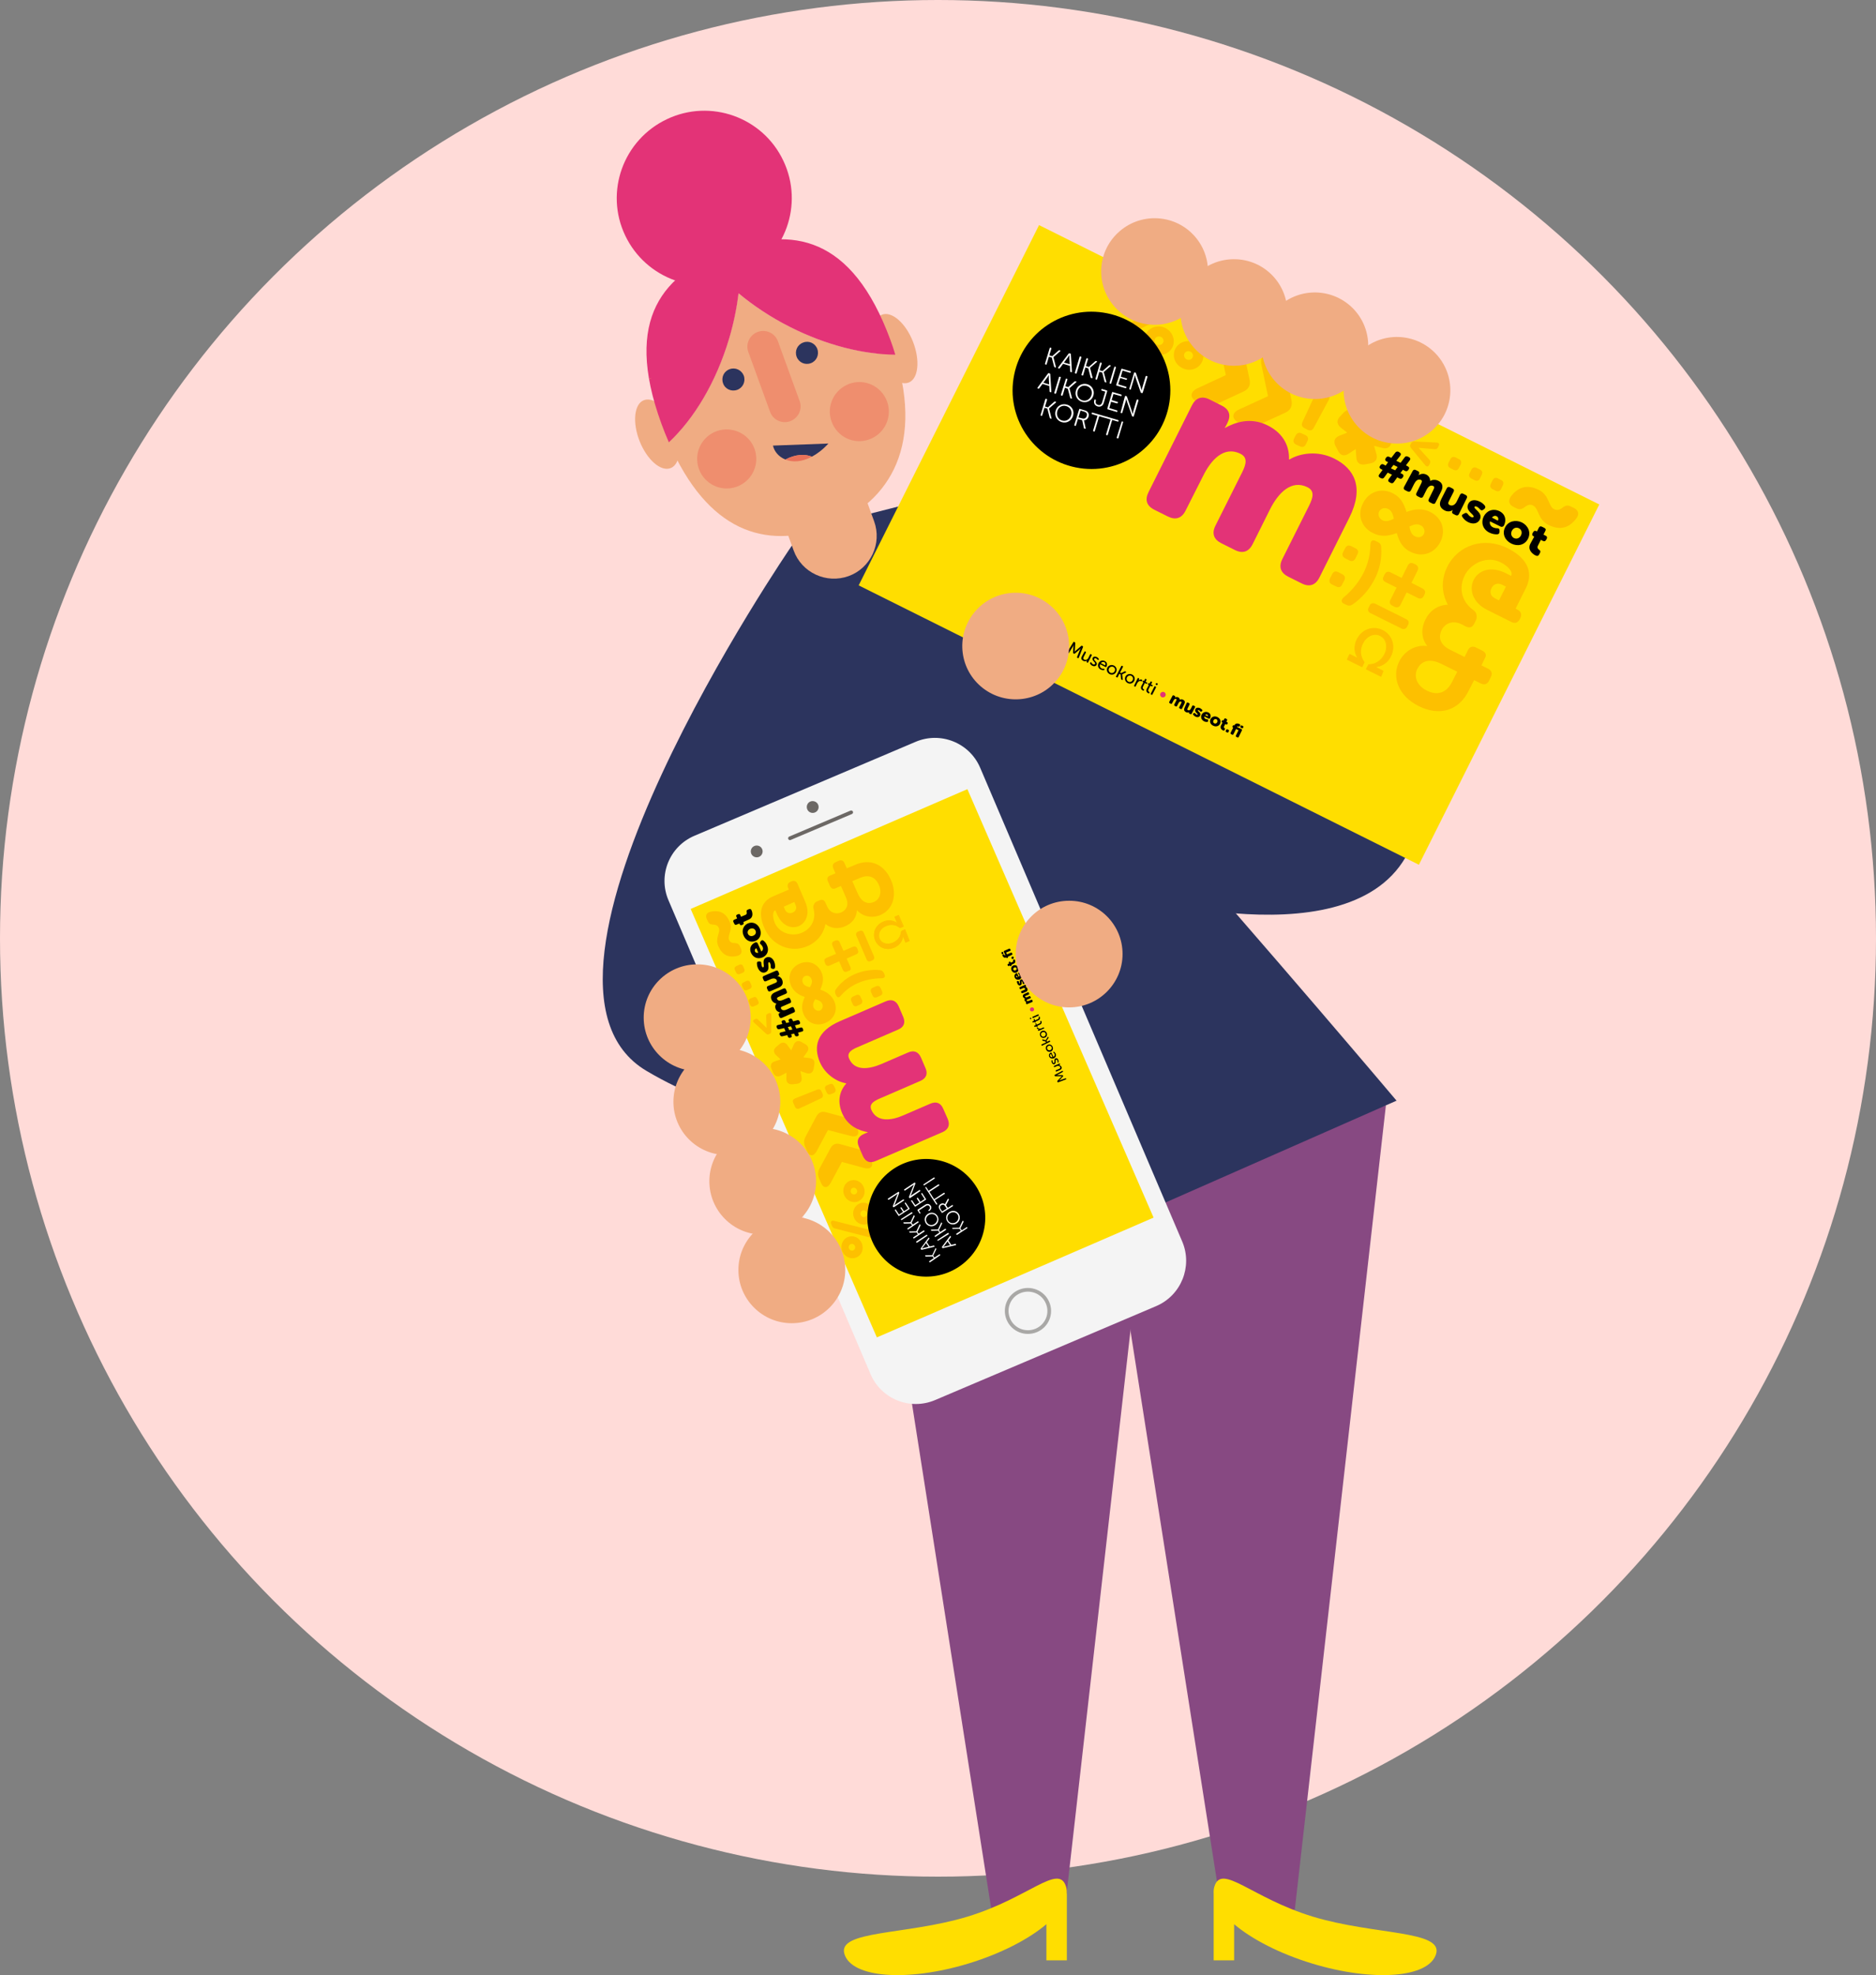
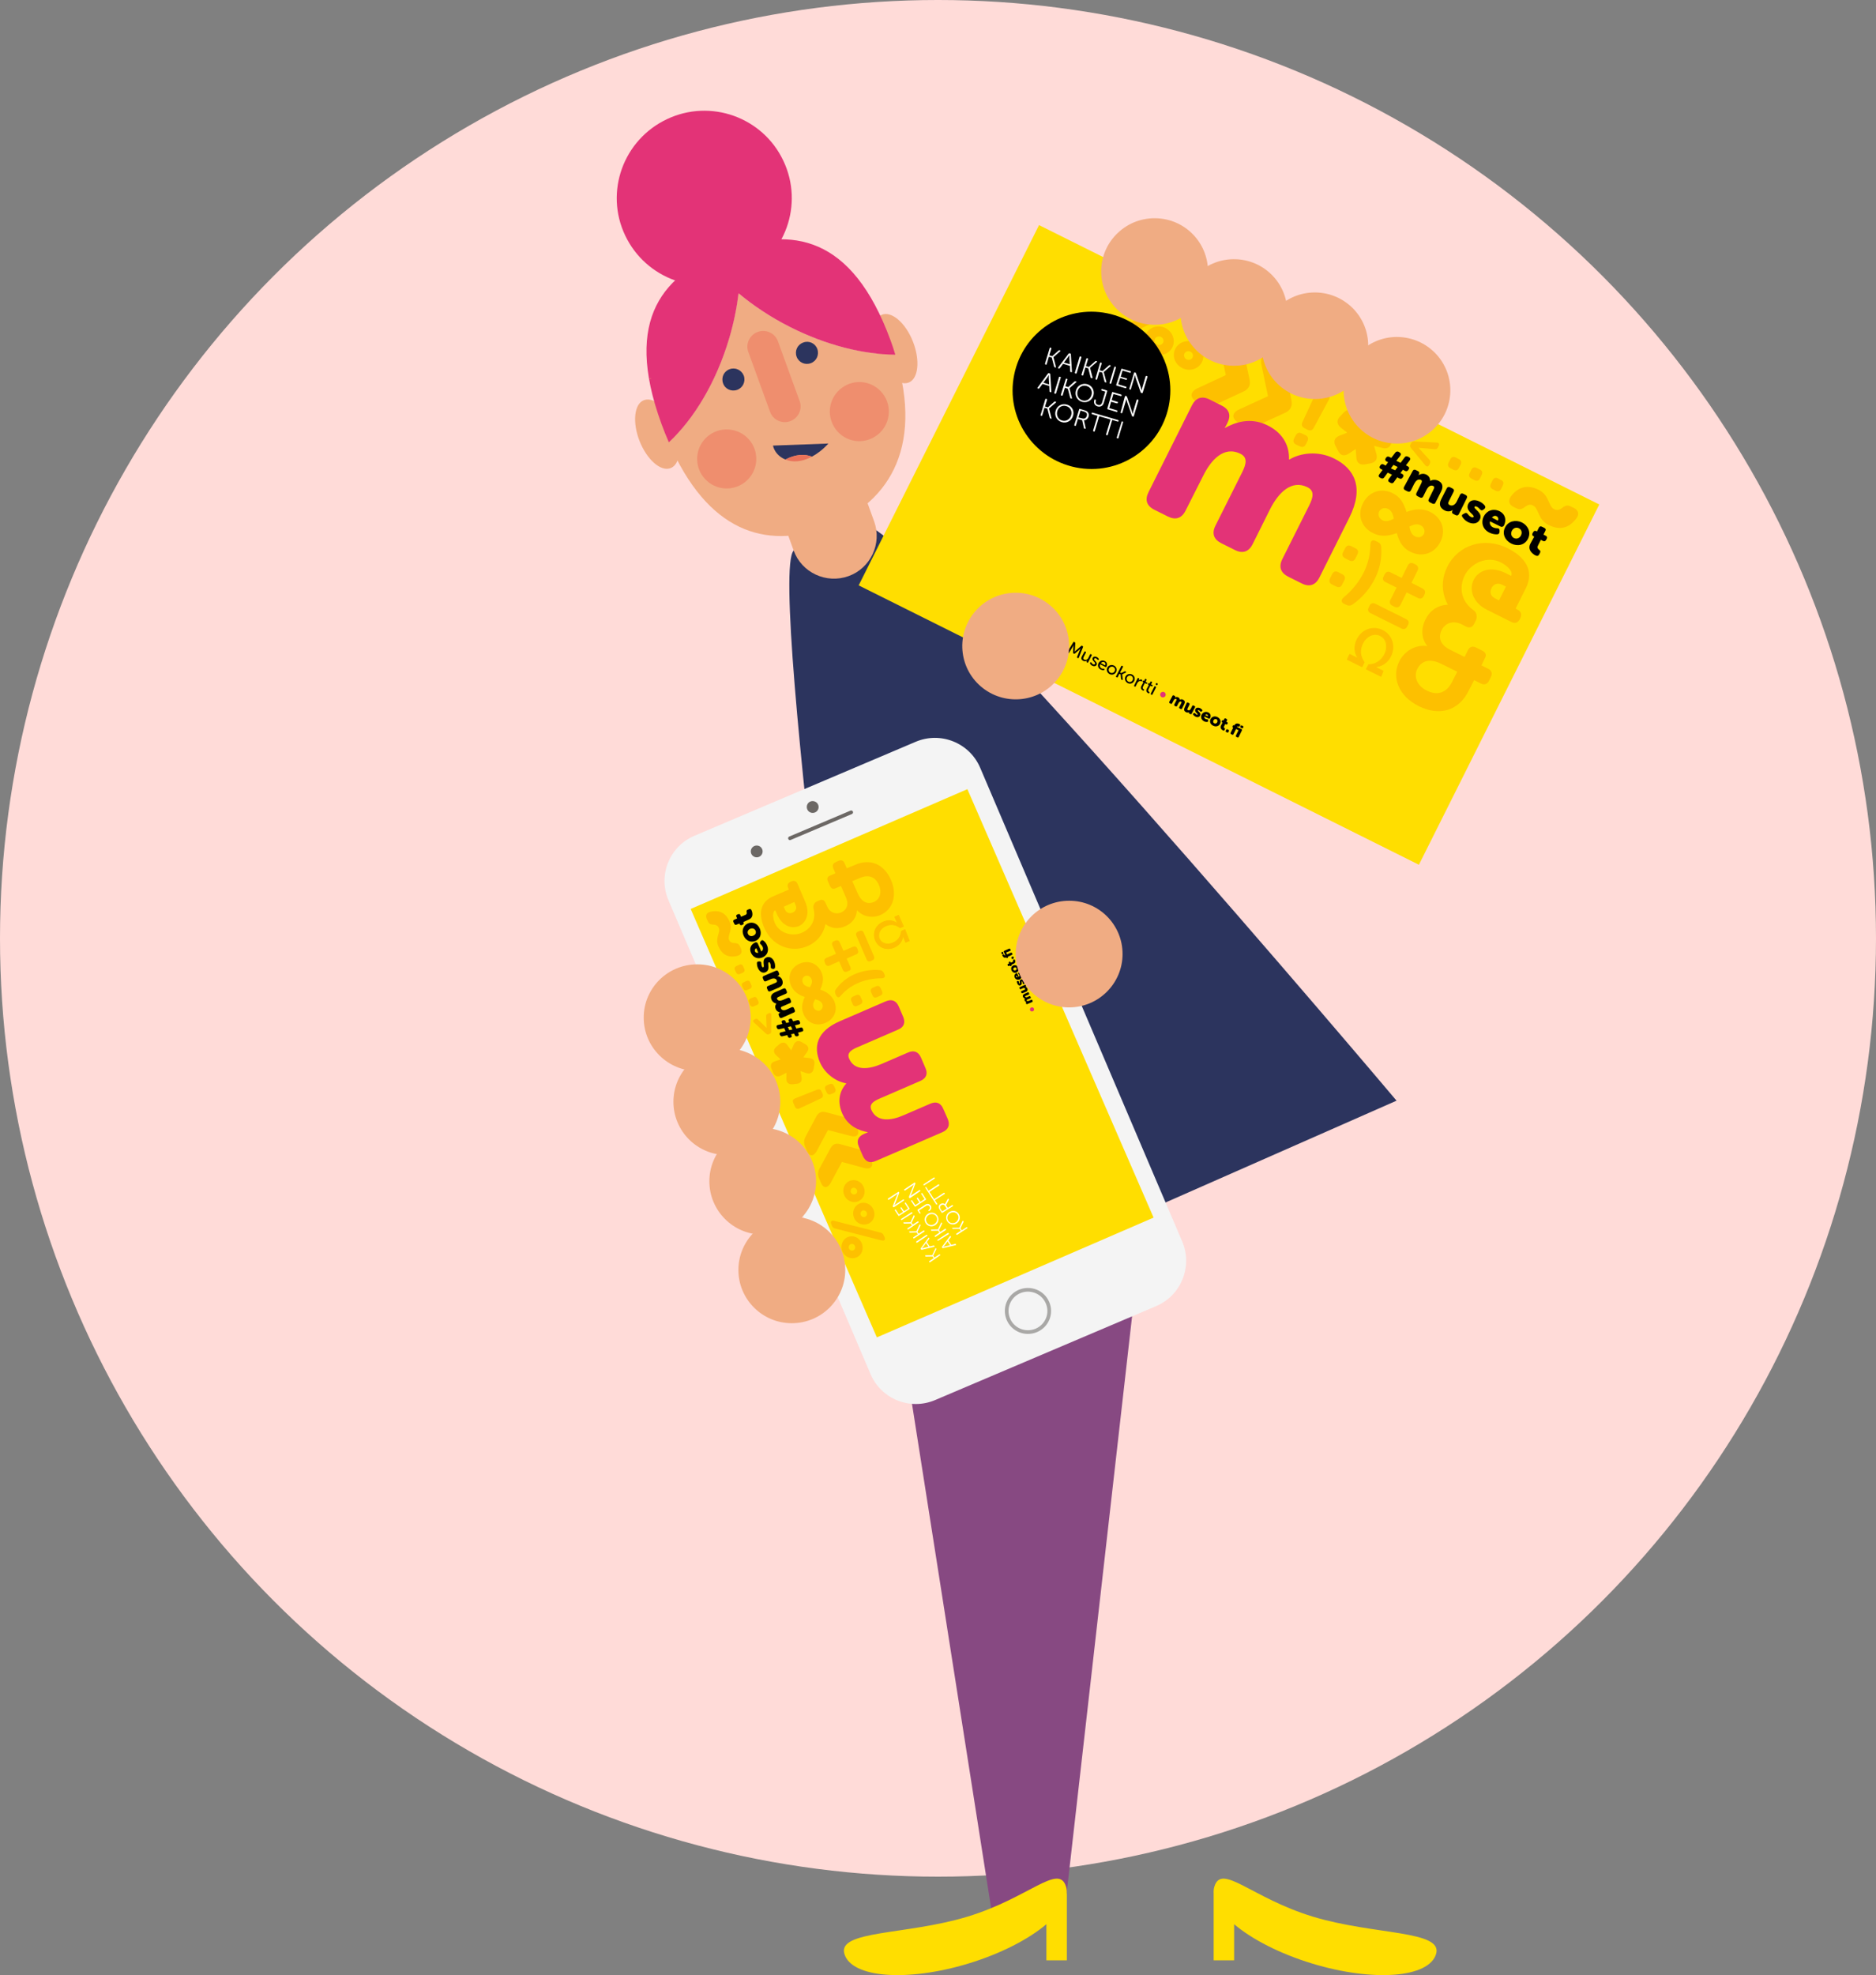
<svg xmlns="http://www.w3.org/2000/svg" width="305" height="321" fill="none" viewBox="0 0 305 321">
  <rect x="0" y="0" width="305" height="321" fill="#808080" stroke="none" />
  <circle cx="152.5" cy="152.5" r="152.5" fill="#FFDBD8" />
  <g clip-path="url(#prefix__clip0)">
    <path fill="#874982" d="M187.945 179.646l-14.833 130.726h-11.935l-18.272-116.42 45.04-14.306z" />
-     <path fill="#874982" d="M225.321 179.646L210.51 310.372h-11.934l-18.295-116.42 45.04-14.306z" />
-     <path fill="#2C345E" d="M128.723 88.7s-48.523 70.609-23.621 85.34c24.902 14.732 42.096 2.691 42.096 2.691l33.083-32.244s38.14 12.221 48.231-5.157c2.383-4.103-13.912-74.422-13.912-74.422l-79.718 20.248-6.159 3.543z" />
    <path fill="#2C345E" d="M133.151 89.709s.112-4.911-4.136-.202 12.631 127.003 12.631 127.003l85.405-37.626s-81.607-96.665-87.09-93.66c-5.507 3.005-6.81 4.484-6.81 4.484z" />
    <path fill="#F0AC83" d="M109.732 69.438c1.191 3.05.877 6.032-.696 6.637-1.596.628-3.844-1.345-5.057-4.395-1.192-3.05-.877-6.032.696-6.637 1.596-.628 3.866 1.345 5.057 4.395zM148.434 55.536c1.191 3.05.876 6.032-.697 6.637-1.596.628-3.843-1.345-5.034-4.395-1.191-3.05-.877-6.032.697-6.637 1.573-.605 3.843 1.346 5.034 4.395z" />
    <path fill="#F0AC83" d="M128.409 53.114c-3.147-1.592-5.934-3.453-8.361-5.471-.292 2.4-.787 4.866-1.528 7.355-2.113 7.13-5.709 13.05-9.799 16.862 6.315 14.597 15.732 17.4 25.396 13.902 9.8-3.565 16.295-12.4 11.418-28.14-5.192-.046-11.215-1.526-17.126-4.508z" />
    <path fill="#E33377" d="M118.317 40.625c-10.293 3.744-17.081 10.987-10.788 28.23.383 1.054.787 2.063 1.214 3.027 4.091-3.812 7.687-9.754 9.799-16.862.742-2.489 1.236-4.955 1.529-7.355 2.427 2.018 5.214 3.88 8.36 5.471 5.911 2.983 11.934 4.463 17.126 4.508-.225-.763-.472-1.525-.764-2.31-6.315-17.243-16.182-18.454-26.476-14.71z" />
    <path fill="#F0AC83" d="M142.118 84.73c1.304 3.61-.561 7.602-4.157 8.902-3.619 1.3-7.619-.56-8.923-4.148l-2.405-6.615c-1.326-3.61.54-7.601 4.158-8.901 3.619-1.323 7.619.538 8.923 4.148l2.404 6.615z" />
    <path fill="#2C345E" d="M120.924 61.052c.337.942-.135 1.973-1.079 2.31-.944.336-1.977-.135-2.292-1.077-.337-.941.135-1.95 1.079-2.287.921-.336 1.933.135 2.292 1.054zM132.881 56.724c.337.942-.135 1.973-1.079 2.31-.944.336-1.955-.135-2.292-1.077-.337-.941.135-1.95 1.079-2.287.921-.358 1.955.112 2.292 1.054z" />
    <path fill="#EF8E6E" d="M105.417 61.545c.561.045.651-.202 0 0 .157.023 0 0 0 0zM128.476 68.451c-1.326.494-2.809-.202-3.281-1.524l-3.529-9.71c-.494-1.323.202-2.78 1.529-3.273 1.326-.494 2.809.201 3.281 1.524l3.528 9.71c.495 1.323-.202 2.78-1.528 3.273z" />
    <path fill="#E33377" d="M127.353 26.117c3.371 7.086.337 15.54-6.765 18.903-7.103 3.363-15.576.336-18.947-6.75-3.371-7.085-.315-15.539 6.788-18.902 7.079-3.364 15.575-.336 18.924 6.75z" />
    <path fill="#EF8E6E" d="M122.498 72.532c1.124 2.4.112 5.247-2.293 6.391-2.405 1.144-5.259.112-6.405-2.287-1.124-2.4-.112-5.247 2.292-6.39 2.405-1.122 5.282-.09 6.406 2.287zM144.051 64.841c1.124 2.4.113 5.247-2.292 6.391-2.405 1.144-5.259.112-6.383-2.287-1.146-2.4-.112-5.247 2.293-6.39 2.382-1.144 5.236-.113 6.382 2.286z" />
    <path fill="#2C345E" d="M132.005 74.214c.876-.47 1.775-1.143 2.674-2.13l-9.012.336c.225.987.966 1.84 2.023 2.265 1.64-.874 3.169-.92 4.315-.47z" />
    <path fill="#EA725A" d="M132.005 74.214c-1.147-.448-2.675-.403-4.316.471 1.147.471 2.653.426 4.316-.47z" />
    <path fill="#F4F4F4" d="M141.534 223.326c1.731 4.059 6.428 5.942 10.496 4.216l35.938-15.27c4.068-1.727 5.955-6.436 4.247-10.472l-32.858-77.022c-1.731-4.059-6.428-5.942-10.496-4.216l-35.96 15.27c-4.068 1.727-5.956 6.413-4.225 10.472l32.858 77.022z" />
    <path fill="#FFDE00" d="M157.278 128.256l-44.989 19.468 30.271 69.632 44.99-19.468-30.272-69.632z" />
    <path fill="#FDC000" d="M147.827 152.896l-.787-1.816-.539.246c-.09.92-.54 1.547-1.371 1.906-.944.404-1.911.112-2.248-.673-.337-.762.135-1.681 1.034-2.062.449-.202.899-.247 1.326-.18.36.067.629.18 1.011.471l.54-.224-.787-1.794-.584.269.472 1.076c-.27-.201-.382-.269-.63-.336-.539-.202-1.123-.179-1.73.09-1.214.515-1.753 1.816-1.236 3.004.517 1.189 1.82 1.66 3.056 1.144.405-.179.765-.448.989-.762.248-.314.36-.651.427-1.144l.472 1.076.585-.291z" />
    <path fill="#FDC000" d="M147.894 152.874v.044c0 .023-.023.023-.023.023l-.607.246h-.044c-.023 0-.023-.022-.023-.022l-.382-.897c-.067.404-.18.673-.382.964-.247.314-.584.606-1.011.785-1.259.538-2.608.045-3.125-1.166-.044-.09-.067-.202-.112-.291-.315-1.144.247-2.288 1.394-2.781.629-.269 1.191-.291 1.775-.067.18.067.292.134.472.224l-.382-.897v-.022c0-.023 0-.045.045-.067l.584-.247h.045c.023 0 .023.022.023.022l.786 1.794c0 .023.023.023 0 .045 0 .022-.022.022-.022.045l-.54.224c-.022 0-.044 0-.044-.022-.383-.269-.63-.382-.989-.449-.427-.067-.854-.022-1.304.18-.832.358-1.259 1.143-1.056 1.838 0 .045.022.09.045.157.314.763 1.258 1.032 2.157.65.809-.358 1.259-.964 1.349-1.861 0-.022.022-.044.045-.044l.539-.247s.023-.023.045 0c.023 0 .023.022.023.022l.719 1.817zm-.63.201l.495-.224-.719-1.704-.45.202c-.09.919-.562 1.547-1.416 1.928-.966.426-1.978.112-2.315-.717-.022-.045-.045-.113-.067-.157-.225-.763.247-1.592 1.124-1.996.472-.202.921-.269 1.371-.179.359.067.629.179 1.011.448l.45-.179-.742-1.682-.495.224.45 1.032v.022c0 .023 0 .045-.023.067-.022.023-.045.023-.067 0-.27-.179-.36-.246-.607-.336-.539-.202-1.101-.179-1.685.09-1.079.471-1.619 1.547-1.326 2.646.022.089.067.201.089.291.495 1.144 1.776 1.615 2.99 1.099.404-.18.741-.449.966-.74.225-.314.337-.628.405-1.121 0-.023.022-.045.045-.045.022 0 .044 0 .067.045l.449.986zM140.635 197.764c-.247.112-.562-.022-.697-.291-.112-.27 0-.606.27-.718.27-.112.584.022.697.292.134.269 0 .605-.27.717zm-1.596-3.677c-.247.112-.584-.023-.697-.292-.112-.269 0-.605.27-.717.27-.112.584.022.697.314.135.246.022.583-.27.695zm2.113 4.798c.876-.359 1.258-1.39.854-2.309-.405-.92-1.416-1.346-2.293-.965-.854.382-1.258 1.413-.854 2.332.382.92 1.439 1.323 2.293.942zm-1.596-3.655c.877-.403 1.259-1.412.854-2.332-.382-.919-1.416-1.345-2.292-.964-.854.359-1.259 1.413-.854 2.332.382.919 1.438 1.345 2.292.964zm-.562 7.265c.113.269 0 .583-.269.718-.27.112-.585-.023-.697-.292-.113-.269 0-.605.269-.717.27-.112.585.022.697.291zm4.338-.897c.449.112.674-.134.472-.56l-.113-.224c-.112-.292-.292-.426-.561-.494l-7.507-1.906c-.45-.112-.674.135-.472.561l.09.224c.112.269.292.426.562.471l7.529 1.928zm-3.237.426c-.404-.919-1.415-1.345-2.292-.964-.854.381-1.259 1.435-.854 2.332.405.92 1.438 1.346 2.292.964.877-.358 1.259-1.412.854-2.332zM123.037 163.345c.292-.134.382-.336.247-.628l-.18-.381c-.135-.291-.36-.381-.629-.247l-.45.18c-.292.134-.382.359-.247.628l.157.403c.135.292.36.381.652.247l.45-.202zm-1.147-2.623c.293-.113.383-.337.27-.628l-.18-.404c-.112-.291-.337-.381-.651-.247l-.427.202c-.293.112-.383.337-.248.628l.18.381c.112.292.36.382.652.247l.404-.179zm-1.146-2.624c.292-.134.382-.359.247-.65l-.157-.381c-.135-.314-.359-.404-.652-.269l-.449.201c-.292.135-.382.359-.247.651l.179.381c.135.291.36.381.652.247l.427-.18zM133.353 160.834c.517-1.099.584-1.973.202-2.826-.629-1.435-2.113-2.018-3.551-1.39-1.461.628-2.023 2.108-1.394 3.565.383.875 1.124 1.503 2.226 1.839-.517 1.166-.562 1.973-.18 2.825.607 1.435 2.112 2.018 3.551 1.391 1.461-.628 2.045-2.108 1.416-3.543-.405-.875-1.102-1.458-2.27-1.861zm-1.686-.381c-.652-.157-.989-.359-1.146-.74-.18-.426-.023-.92.359-1.077.405-.179.855.023 1.034.449.18.403.113.785-.247 1.368zm.854 1.95c.652.157 1.012.382 1.169.74.18.404.022.897-.36 1.077-.404.157-.854-.045-1.056-.471-.157-.359-.09-.763.247-1.346zM141.668 188.593l-.269-.605c-.248-.583-.63-.897-1.214-1.054l-3.596-.987c-.719-.202-1.236.045-1.573.673l-1.776 3.296c-.292.538-.314 1.031-.067 1.614l.337.763c.36.874 1.079.83 1.551-.067l1.82-3.386 3.709 1.009c.989.224 1.483-.314 1.078-1.256zm-3.326-3.969c.967.269 1.461-.269 1.056-1.211l-.269-.627c-.247-.561-.607-.875-1.214-1.054l-3.618-.965c-.697-.201-1.214.023-1.574.673l-1.753 3.296c-.292.561-.314 1.054-.067 1.637l.337.763c.36.852 1.101.829 1.551-.09l1.82-3.386 3.731.964zM135.51 177.651c.337-.157.427-.404.292-.718l-.202-.426c-.157-.336-.382-.448-.742-.291l-.382.157c-.337.134-.427.381-.292.717l.202.426c.135.337.382.449.742.292l.382-.157zm-1.775.112l-.158-.359c-.135-.336-.382-.426-.719-.314l-3.596 1.435c-.337.135-.449.382-.292.718l.27.605c.157.337.404.449.741.292l3.506-1.637c.293-.135.382-.404.248-.74z" />
    <path fill="#000" d="M121.756 149.443c.742-.314.607-1.076.449-1.458-.089-.224-.224-.314-.427-.224l-.224.09c-.18.09-.203.179-.158.381.045.157.023.359-.179.449l-.742.313-.113-.269c-.067-.179-.202-.224-.382-.134l-.112.045c-.18.067-.225.201-.135.381l.113.247-.45.201c-.18.068-.225.202-.157.382l.135.269c.089.179.202.246.382.157l.449-.18.045.09c.068.179.202.224.382.157l.09-.045c.18-.067.225-.202.157-.381l-.022-.067.899-.404zm.719 2.623c-.382.18-.742 0-.876-.291-.135-.314 0-.673.382-.83.382-.157.719 0 .854.314.135.292.022.65-.36.807zm.36.852c.786-.336 1.034-1.188.696-1.995-.337-.785-1.123-1.189-1.932-.852-.787.359-1.057 1.211-.697 1.995.337.785 1.146 1.189 1.933.852zm.449 1.929c-.225.045-.449 0-.539-.224-.09-.225.022-.426.225-.516l.314.74zm.719.74c.675-.292 1.102-1.054.697-1.951-.157-.404-.404-.628-.584-.762-.157-.113-.292-.09-.405.067l-.09.112c-.112.157-.09.291.045.404.113.089.225.224.315.403.135.269.09.583-.202.785l-.585-1.323c-.067-.157-.269-.224-.404-.157-.674.292-1.012.942-.697 1.682.382.829 1.169 1.076 1.91.74zm2.001 1.637c.022-.225.022-.561-.135-.942-.27-.628-.787-.875-1.259-.673-.876.359-.202 1.48-.517 1.592-.067.045-.157 0-.224-.157-.068-.179-.09-.336-.09-.471 0-.201-.068-.291-.27-.314h-.135c-.18 0-.315.09-.315.27 0 .179.023.47.158.784.247.583.742.92 1.236.695.876-.381.225-1.479.539-1.614.068-.022.158 0 .225.179.09.202.09.382.09.539 0 .201.045.291.247.336l.135.022c.157.023.292-.067.315-.246zm.584 3.296c.719-.314.764-.807.562-1.301-.135-.336-.45-.56-.764-.583v-.022s.045-.023.067-.023l.045-.022c.18-.09.225-.202.158-.381l-.113-.269c-.09-.18-.225-.224-.382-.157l-1.978.852c-.18.067-.224.202-.157.381l.135.314c.067.179.202.224.382.157l.831-.359c.383-.157.765-.112.922.224.067.18.022.314-.225.404l-1.213.516c-.18.067-.225.202-.158.381l.135.314c.067.179.202.224.382.157l1.371-.583zm2.472 4.036c.18-.067.225-.202.158-.381l-.135-.314c-.068-.18-.202-.224-.382-.157l-.787.359c-.337.157-.787.224-.944-.18-.067-.157.045-.246.225-.314l1.236-.538c.18-.067.225-.202.157-.381l-.134-.314c-.068-.179-.203-.224-.383-.157l-.786.336c-.382.157-.787.202-.944-.157-.068-.157.045-.246.225-.336l1.191-.516c.18-.067.225-.201.157-.381l-.135-.314c-.067-.179-.202-.224-.382-.157l-1.371.606c-.697.291-.786.762-.584 1.233.157.359.517.583.786.605v.023c-.224.246-.247.56-.112.874.18.382.517.516.742.561l.022.022s-.045 0-.067.023l-.045.022c-.18.09-.225.202-.157.381l.112.269c.09.18.225.225.382.157l1.955-.874zm-.224 2.758l-.517.112-.225-.516.494-.112.248.516zm1.55.336c.203-.045.248-.179.18-.359l-.045-.112c-.067-.179-.202-.224-.359-.179l-.697.157-.225-.516.629-.157c.203-.045.27-.179.18-.381l-.045-.112c-.067-.157-.202-.224-.382-.179l-.674.179-.112-.247c-.068-.157-.203-.246-.36-.179l-.067.022c-.18.045-.248.18-.18.359l.09.202-.495.112-.112-.269c-.068-.157-.18-.224-.36-.179l-.067.022c-.202.045-.27.179-.18.359l.09.224-.742.179c-.18.045-.247.18-.18.359l.045.112c.068.18.203.224.382.202l.787-.179.225.515-.742.18c-.202.045-.27.179-.18.381l.045.067c.068.157.203.224.382.18l.787-.18.09.247c.067.157.202.224.36.179l.067-.022c.202-.045.247-.18.18-.359l-.09-.179.494-.112.113.246c.067.157.202.224.359.18h.068c.179-.045.269-.18.179-.382l-.089-.201.651-.18z" />
    <path fill="#FDC000" d="M143.331 158.995c.45 0 .652-.247.472-.628l-.112-.246c-.135-.269-.315-.426-.607-.449-1.326-.134-2.787.067-4.18.673-1.192.538-2.225 1.345-2.99 2.422-.202.246-.202.493-.089.762l.112.247c.18.381.472.403.742.067.786-.92 1.753-1.615 2.831-2.086 1.192-.515 2.495-.762 3.821-.762zm-.225 2.825c.338-.134.427-.381.293-.74l-.225-.493c-.157-.336-.405-.426-.742-.291l-.517.224c-.337.134-.427.403-.292.74l.225.516c.135.336.382.426.719.291l.539-.247zm-2.966.695l-.225-.493c-.135-.336-.405-.426-.719-.291l-.495.224c-.337.157-.427.404-.292.74l.225.493c.135.337.382.449.719.292l.495-.225c.337-.157.427-.426.292-.74zM128.858 148.322c-.45.202-.989.089-1.237-.494l-.202-.47 1.731-.763.202.516c.247.56-.023 1.009-.494 1.211zm2.427 5.448c2.45-1.076 3.663-3.654 2.674-6.704-.157-.493-.539-.628-.989-.426l-.269.112c-.45.179-.562.516-.427.987.449 1.794-.472 3.251-1.911 3.856-1.55.673-3.641.09-4.382-1.569-.337-.785-.472-1.861.067-2.085l.27.627c.854 1.974 2.405 2.422 3.528 1.951 1.169-.493 1.911-1.995 1.079-3.924l-1.258-2.937c-.203-.471-.54-.606-1.012-.404l-.112.045c-.472.202-.607.561-.405 1.031l.113.247-2.562 1.099c-1.664.717-2.653 2.309-1.416 5.157 1.236 2.87 4.315 4.103 7.012 2.937z" />
    <path fill="#FDC000" d="M142.073 146.595c-1.124.471-2.068-.089-2.63-1.412l-.876-1.974 1.281-.538c1.416-.605 2.494-.134 3.056 1.189.517 1.21.113 2.332-.831 2.735zm1.079 2.108c1.977-.852 2.786-3.162 1.708-5.673-1.147-2.646-3.417-3.52-5.799-2.489l-1.393.583-.36-.83c-.18-.448-.539-.583-.989-.381l-.449.202c-.45.202-.585.538-.405.987l.36.829-.944.404c-.382.157-.472.493-.27.919l.315.718c.18.448.517.583.966.381l.832-.359.809 1.861c.607 1.39-.113 2.153-.787 2.444-.854.359-1.843.045-2.292-1.031l-.247-.538c-.18-.449-.517-.606-.967-.404l-.427.18c-.449.201-.584.56-.382.986l.292.695c.877 2.018 2.607 3.252 4.675 2.355 1.978-.852 1.91-2.579 1.91-2.579l.023-.022c1.011 1.098 2.562 1.323 3.821.762z" />
-     <path fill="#000" d="M158.097 191.979c-3.303-4.148-9.327-4.821-13.462-1.547s-4.832 9.305-1.551 13.431c3.282 4.148 9.327 4.821 13.463 1.547 4.158-3.296 4.854-9.305 1.55-13.431z" />
    <path fill="#fff" d="M151.94 191.553c.045-.022.045-.067.022-.112l-.022-.045c-.023-.045-.068-.045-.113-.022l-1.663 1.098c-.045.023-.067.068-.022.09l.022.067c.045.045.068.045.113 0l1.663-1.076zm.741 1.121c.045-.022.045-.067.023-.112l-.045-.045c-.023-.045-.068-.045-.112-.022l-1.574 1.031-.382-.583c-.022-.045-.045-.045-.09-.022l-.022.022c-.045.045-.045.09-.023.112l.877 1.346c.022.045.067.045.112.022l.023-.022c.045-.023.045-.068.022-.112l-.382-.583 1.573-1.032zm.899 1.368c.045-.022.045-.067.023-.112l-.045-.045c-.023-.045-.045-.045-.112-.022l-1.574 1.031-.382-.583c-.045-.045-.067-.045-.112-.022l-.023.022c-.045.022-.045.067-.022.112l.876 1.323c.023.045.068.045.113.022l.022-.022c.045-.022.045-.067.023-.112l-.382-.583 1.595-1.009zm.337 2.377l-.741.471-.225-.359c-.09-.112-.112-.202-.112-.247-.023-.157.045-.314.179-.403.225-.157.472-.113.607.112l.292.426zm.989-.381c.045-.045.045-.068.023-.113l-.023-.044c-.022-.045-.067-.045-.112-.023l-.697.449-.292-.449.45-.852c.022-.045.022-.067 0-.09l-.045-.067c-.045-.045-.068-.045-.113 0l-.427.763c-.022.067-.045.089-.045.089-.202-.157-.472-.179-.719-.022-.225.134-.292.359-.27.56.023.112.045.202.158.359l.314.493c.023.045.068.045.09.023l1.708-1.076zm.495 2.601c-.427.269-.967.179-1.236-.225-.27-.426-.158-.941.269-1.233.45-.269.989-.202 1.259.224.27.404.135.942-.292 1.234zm.135.179c.517-.336.674-1.009.337-1.525-.337-.538-1.034-.65-1.551-.291-.517.336-.652.986-.315 1.502.338.516 1.012.65 1.529.314zm1.73.785c.023-.023.045-.067 0-.09l-.022-.045c-.023-.045-.068-.045-.09-.022l-.787.516-.224-.337.494-1.009c.022-.045.022-.067 0-.112l-.045-.067c-.022-.067-.067-.045-.112 0l-.517 1.099-1.102.022c-.045 0-.089.045-.045.09l.045.044c.023.045.045.045.09.045l1.057-.022.202.314-.719.471c-.045.022-.045.067-.023.112l.045.045c.023.045.068.045.113.022l1.64-1.076zM149.602 193.594c.045-.023.045-.045.022-.09l-.045-.067c-.022-.045-.067-.045-.112-.023l-1.236.807c-.09.045-.225.18-.225.18s.09-.202.157-.314l.652-1.704c.023-.045.023-.068 0-.09l-.045-.067c-.022-.023-.045-.045-.09-.023l-1.663 1.099c-.045.023-.045.067-.022.112l.045.045c.022.045.067.045.112.022l1.214-.807c.112-.067.224-.179.224-.179s-.089.202-.134.314l-.675 1.704c0 .045 0 .067.023.112l.045.067c.022.045.067.045.112.023l1.641-1.121zm.921 1.39c.045-.023.068-.067.023-.112l-.607-.942c-.023-.045-.067-.045-.112-.022l-.023.022c-.022.022-.045.067-.022.112l.539.83-.674.448-.405-.628c-.022-.045-.067-.045-.112-.022l-.045.022c-.045.023-.045.068-.023.112l.405.628-.652.426-.517-.762c-.022-.045-.067-.045-.112-.022l-.023.022c-.045.022-.045.067-.022.112l.584.875c.023.044.068.044.09.022l1.708-1.121zm.562 1.816c.405-.269.382-.628.225-.852-.18-.247-.495-.404-.877-.157l-1.236.807c-.045.023-.045.068-.022.112l.314.494c.023.045.068.022.113.022l.022-.022c.045-.023.045-.068.023-.09l-.247-.381 1.146-.74c.269-.18.472-.09.584.09.157.224.045.403-.157.583-.045.044-.068.067-.023.089l.023.045c.045.022.067.022.112 0zm.832 2.13c-.427.292-.944.18-1.214-.224-.292-.426-.157-.942.27-1.233.427-.292.989-.202 1.258.224.27.404.135.942-.314 1.233zm.135.18c.517-.337.674-1.009.337-1.525s-1.012-.65-1.551-.292c-.517.337-.652.987-.315 1.525.36.516 1.012.628 1.529.292zm1.73.784c.045-.044.045-.067.023-.112l-.045-.045c-.023-.044-.068-.044-.113-.022l-.786.516-.203-.314.495-1.032c.022-.044.022-.067 0-.112l-.045-.067c-.023-.045-.067-.045-.09 0l-.517 1.099-1.079.022c-.067 0-.09.045-.067.09l.045.067c.022.045.045.045.09.045l1.034-.022.202.313-.719.494c-.068.045-.068.067-.045.112l.022.067c.045.023.068.067.113.023l1.685-1.122zm.45.696c.045-.045.045-.068.022-.113l-.045-.067c-.022-.045-.067-.045-.112-.022l-1.663 1.098c-.045.023-.045.068-.023.09l.023.045c.022.045.067.045.09.022l1.708-1.053zm.224 1.793l-.809.18c-.09.022-.269.089-.269.089h-.023s.135-.134.202-.224l.495-.672.404.627zm.944-.022c.045-.022.068-.045.023-.112l-.023-.045c-.022-.045-.067-.067-.089-.045l-.652.157-.472-.717.404-.539c.023-.044.023-.067 0-.112l-.045-.045c-.022-.044-.067-.044-.112 0l-1.281 1.727c-.023.022-.023.067 0 .09l.045.089c.022.023.045.045.09.045l2.112-.493zM146.95 195.118c.045-.022.045-.067.023-.112l-.023-.045c-.022-.045-.067-.045-.112-.022l-1.236.807c-.09.067-.225.18-.225.18s.113-.202.158-.314l.651-1.705c.023-.044.023-.067 0-.112l-.045-.067c-.022-.045-.067-.045-.09-.022l-1.685 1.098c-.045.023-.045.068-.023.09l.045.067c.023.045.068.045.113.023l1.213-.807c.113-.068.248-.18.248-.18s-.09.18-.135.314l-.675 1.704c-.022.045-.022.067.023.09l.045.067c.022.045.067.045.112.023l1.618-1.077zm.899 1.391c.045-.023.045-.068.023-.113l-.607-.919c-.022-.045-.067-.045-.112-.022l-.023.022c-.045.022-.045.067-.022.112l.539.83-.674.426-.405-.606c-.022-.044-.067-.044-.089-.022l-.045.022c-.045.023-.045.068-.023.113l.405.605-.652.426-.517-.785c-.023-.045-.067-.045-.112-.022l-.023.022c-.045.045-.045.067-.022.112l.584.875c.022.045.067.045.09.022l1.685-1.098zm.472.695c.045-.023.045-.068.023-.112l-.045-.045c-.022-.045-.067-.045-.112-.023l-1.686 1.099c-.045.022-.045.067-.022.09l.022.044c.045.045.067.045.112.023l1.708-1.076zm.989 1.48c.045-.023.045-.068.023-.09l-.023-.067c-.022-.045-.067-.045-.112-.023l-.787.516-.202-.292.495-1.031c.022-.045 0-.067-.023-.09l-.045-.067c-.022-.045-.09-.045-.09 0l-.517 1.099-1.101.022c-.067 0-.09.045-.045.09l.045.067c.022.045.045.045.09.045l1.056-.023.203.314-.72.471c-.045.023-.045.068-.022.112l.022.045c.023.045.068.045.113.023l1.64-1.121zm.967 1.479c.045-.022.067-.067.022-.112l-.045-.045c-.022-.044-.067-.044-.112-.022l-.787.516-.202-.292.494-1.031c.023-.023.023-.067 0-.09l-.044-.067c-.045-.045-.068-.067-.113 0l-.517 1.099-1.101.022c-.067 0-.09.045-.045.09l.045.067c.045.045.067.045.09.045l1.056-.045.202.314-.719.471c-.045.022-.045.067-.022.112l.022.045c.023.045.068.045.113.022l1.663-1.099zm.472.696c.045-.023.045-.068.022-.09l-.045-.067c-.022-.023-.067-.045-.09-.023l-1.663 1.099c-.045.022-.045.045-.022.112l.045.045c.022.045.067.045.112.022l1.641-1.098zm.225 1.771l-.81.202c-.112.022-.292.089-.292.089s.113-.134.18-.224l.494-.672.428.605zm.921 0c.067-.022.067-.045.045-.112l-.045-.045c-.022-.045-.045-.045-.09-.045l-.652.157-.472-.717.405-.539c.022-.044.022-.089 0-.089l-.023-.068c-.045-.044-.067-.044-.112 0l-1.259 1.727c-.022.022-.022.067 0 .09l.068.089c.022.045.045.045.09.045l2.045-.493zm.944 1.39c.045-.022.045-.067.022-.09l-.045-.044c-.022-.045-.067-.045-.089-.023l-.81.516-.202-.314.495-1.009c.022-.045.022-.067 0-.112l-.045-.067c-.023-.045-.09-.045-.09.022l-.517 1.099-1.101.022c-.068.023-.068.045-.045.09l.045.067c.022.045.067.045.112.045l1.034-.022.202.291-.719.471c-.045.022-.045.067-.023.112l.045.045c.023.045.068.045.113.022l1.618-1.121z" />
    <path fill="#FDC000" d="M125.374 167.65l.023-2.713c0-.269-.158-.359-.405-.269l-.18.09c-.18.067-.247.201-.247.403l.067 1.906-1.371-1.345c-.134-.135-.292-.18-.472-.09l-.157.067c-.225.112-.27.292-.067.471l2 1.839c.157.134.292.157.472.067l.09-.045c.18-.067.247-.201.247-.381zM140.882 155.901c.135.336.382.426.719.291l.18-.09c.337-.134.427-.381.292-.717l-1.641-3.79c-.134-.336-.404-.426-.719-.269l-.18.068c-.337.134-.427.381-.292.717l1.641 3.79zm-2.63 1.255l-.606-1.367 1.528-.673c.337-.135.427-.381.292-.718l-.09-.246c-.135-.314-.404-.404-.719-.269l-1.528.65-.607-1.368c-.135-.336-.382-.426-.719-.291l-.18.067c-.337.134-.427.381-.292.717l.584 1.368-1.551.65c-.314.157-.427.382-.269.718l.089.247c.135.314.383.426.72.269l1.528-.673.584 1.368c.158.336.405.426.719.291l.18-.089c.382-.068.472-.314.337-.651zM132.386 173.076c.135-.65-.134-1.031-.809-1.121l-.944-.112-.022-.022.584-.807c.382-.516.292-.987-.292-1.323l-.539-.314c-.562-.337-1.057-.202-1.326.426l-.382.874-.023.023-.607-.83c-.359-.516-.854-.561-1.348-.135l-.472.404c-.495.426-.495.919 0 1.39l.719.651-.944.313c-.629.18-.809.651-.539 1.256l.247.583c.27.606.742.763 1.326.449l.854-.449-.022.987c0 .65.359.942 1.033.897l.607-.068c.674-.044.944-.47.832-1.098l-.18-.942.022-.022.922.313c.629.202 1.056-.044 1.191-.672l.112-.651zM120.475 154.197l-.18-.404c-.202-.471-.54-.516-1.079-.538-.337-.045-.562-.202-.674-.471-.337-.762.674-1.659.067-3.027-.629-1.413-1.685-1.929-3.191-1.547-.585.157-.742.605-.517 1.143l.18.381c.224.494.539.516 1.101.561.315.045.562.202.674.493.337.74-.652 1.637-.067 3.005.607 1.368 1.618 1.906 3.056 1.57.652-.157.854-.628.63-1.166z" />
    <path fill="#E33377" d="M153.243 183.997c.944-.426 1.236-1.144.854-2.108l-.742-1.682c-.404-.964-1.146-1.255-2.113-.829l-4.36 1.883c-1.888.83-4.292 1.211-5.214-.874-.382-.897.27-1.368 1.281-1.817l6.675-2.892c.967-.426 1.259-1.144.832-2.108l-.719-1.682c-.427-.964-1.147-1.255-2.113-.829l-4.36 1.883c-2.068.875-4.36 1.121-5.214-.897-.382-.874.247-1.367 1.281-1.816l6.675-2.892c.966-.404 1.236-1.144.831-2.086l-.719-1.682c-.427-.964-1.146-1.233-2.112-.829l-7.462 3.229c-3.798 1.637-4.315 4.17-3.237 6.682.899 2.04 2.787 3.161 4.248 3.408l.023.045c-1.236 1.39-1.394 3.117-.652 4.843.944 2.175 2.899 2.825 4.135 3.05l.023.045s-.225.067-.36.134l-.247.112c-.966.404-1.259 1.121-.854 2.063l.652 1.502c.427.965 1.146 1.256 2.112.83l10.856-4.686z" />
-     <path fill="#000" d="M172.033 175.902c-.045.022-.068 0-.09-.045l-.045-.09c-.023-.044-.023-.067.022-.112l.585-.605.157-.157s-.135.022-.225.022h-.854c-.045 0-.067 0-.09-.044l-.045-.09c-.022-.023 0-.067.023-.09l1.236-.65c.045-.023.067-.023.09.022l.022.068c.023.044 0 .067-.045.089l-.786.426c-.068.045-.203.09-.203.09h.944c.023 0 .068.022.068.045l.045.067c.022.045.022.067-.023.09l-.472.516c-.067.067-.18.156-.18.156v.023s.113-.067.203-.09l.854-.291c.045-.023.067 0 .09.022l.022.067c.023.045.023.068-.045.09l-1.258.471zM171.741 174.153c-.045.022-.067 0-.09-.045l-.022-.067c-.023-.045 0-.067.022-.09l.54-.224c.134-.067.224-.135.179-.291-.09-.225-.337-.247-.517-.18l-.404.18c-.045.022-.068 0-.09-.045l-.023-.068c-.022-.044 0-.067.023-.089l.876-.381c.045-.023.068-.023.09.044l.023.045c.022.045 0 .067-.045.09l-.09.045c-.022.045-.045.045-.045.045.112 0 .315.067.405.269.089.224.022.381-.248.515l-.584.247zM172.033 172.695h-.045c-.045 0-.067-.044-.067-.089.022-.067.044-.157-.023-.269-.045-.112-.135-.157-.202-.112-.202.089.09.583-.247.717-.203.09-.36-.045-.45-.247-.045-.134-.045-.246-.045-.313 0-.045.045-.068.09-.068h.022c.045 0 .068.045.068.09s-.023.135.022.224c.045.09.113.157.203.112.202-.089-.09-.583.247-.74.18-.067.359.023.449.247.068.157.045.314.045.381s-.022.09-.067.067zM170.572 171.709c-.112-.269.022-.516.292-.65.023-.023.068 0 .09.045l.315.672c.202-.112.269-.314.179-.493-.044-.112-.134-.179-.179-.202-.045-.022-.045-.067-.023-.09l.023-.022c.022-.045.067-.045.09-.022.067.044.179.134.269.291.135.314 0 .628-.314.763-.315.112-.63-.023-.742-.292zm.315-.426c-.18.067-.225.224-.158.359.068.134.225.224.382.179l-.224-.538zM170.078 170.565c-.135-.292-.023-.628.292-.762.314-.135.629.022.764.314.135.313.022.65-.292.784-.315.135-.63-.022-.764-.336zm.899-.381c-.09-.202-.315-.292-.517-.202-.203.09-.292.314-.203.493.068.18.293.292.517.18.203-.068.27-.269.203-.471zM169.448 169.938c-.045.022-.09 0-.112-.045l-.022-.068c-.023-.044 0-.067.044-.089l.697-.314-.067-.157-.427-.112c-.045 0-.068-.023-.09-.068l-.023-.067c-.022-.067 0-.089.068-.089l.494.134.337-.538c.045-.045.068-.045.09.022l.045.068c.023.044 0 .067-.022.089l-.315.449.068.157.404-.18c.045-.022.09 0 .09.045l.022.067c.023.045 0 .068-.045.09l-1.236.606zM169.111 168.323c-.112-.292 0-.628.292-.763.315-.134.63.023.765.314.134.314.022.651-.293.763-.314.134-.651 0-.764-.314zm.877-.381c-.09-.202-.292-.269-.517-.18-.202.09-.292.292-.202.494.089.201.292.291.516.201.203-.112.293-.314.203-.515zM168.864 167.538c-.045.023-.067 0-.09-.045l-.022-.045c-.023-.044 0-.089.045-.089l.112-.045c.045-.023.067-.023.067-.023-.157.023-.337-.044-.404-.201-.023-.045 0-.068.022-.09l.068-.022c.045-.023.067 0 .09.044.067.202.337.202.539.113l.36-.157c.045-.023.067 0 .09.044l.022.045c.022.045 0 .09-.045.09l-.854.381zM168.639 166.731l.045.067c.022.045 0 .067-.045.09l-.022.022c-.045.023-.09 0-.09-.045l-.045-.067-.203.09c-.045.022-.089 0-.112-.045l-.022-.067c-.023-.045 0-.068.045-.09l.224-.09-.067-.179c-.023-.045 0-.067.022-.09l.023-.022c.045-.023.067 0 .09.045l.067.179.45-.202c.202-.067.179-.202.134-.291-.022-.068 0-.09.023-.09l.045-.022c.045-.023.09 0 .112.044.09.202.045.426-.202.539l-.472.224zM168.347 166.036l.022.067c.023.045 0 .067-.044.09h-.023c-.045.022-.067.022-.09-.045l-.022-.067-.225.089c-.045.023-.067 0-.09-.022l-.022-.067c-.023-.045 0-.068.045-.09l.224-.09-.067-.179c-.023-.045 0-.09.045-.09l.022-.022c.045-.023.068 0 .09.045l.068.179.449-.202c.18-.09.18-.224.135-.291-.023-.068-.023-.09.045-.112h.045c.045-.023.067-.023.09.044.09.202.045.426-.203.538l-.494.225zM167.628 165.587l-.068.045c-.045.023-.067 0-.09-.045l-.022-.067c-.023-.045 0-.067.045-.09l.067-.022c.045-.022.068 0 .09.045l.023.045c.022.045 0 .089-.045.089zm.337-.134c-.045.022-.068 0-.09-.045l-.023-.067c-.022-.045 0-.09.023-.09l.876-.381c.068-.023.09 0 .113.045l.022.067c.023.045 0 .067-.045.09l-.876.381z" />
    <path fill="#E33377" d="M167.919 164.354c-.179.067-.359 0-.449-.157-.067-.179 0-.381.18-.448.18-.09.382 0 .449.179.068.157 0 .359-.18.426z" />
    <path fill="#000" d="M166.999 163.188c-.068.045-.135.023-.158-.067l-.045-.112c-.022-.067 0-.135.068-.157h.045c-.09-.023-.248-.067-.315-.224-.045-.135-.045-.269.045-.359-.112-.023-.247-.09-.315-.247-.09-.179-.045-.359.225-.493l.562-.247c.067-.022.135-.022.157.067l.045.135c.023.067.023.112-.067.157l-.495.202c-.067.045-.112.067-.09.134.068.135.225.135.383.068l.314-.157c.068-.023.113 0 .157.067l.068.134c.022.068.022.113-.068.157l-.494.202c-.09.045-.135.067-.112.135.067.157.247.134.382.067l.382-.157c.067-.045.135-.022.157.067l.045.135c.045.067.023.112-.067.157l-.809.336zM166.234 161.417c-.067.022-.112.022-.157-.067l-.067-.113c-.023-.067 0-.134.067-.156l.494-.225c.09-.045.135-.089.09-.157-.067-.157-.224-.157-.382-.089l-.337.157c-.067.022-.135 0-.157-.068l-.045-.112c-.023-.067 0-.134.067-.157l.809-.359c.068-.044.135-.022.158.068l.045.112c.045.067.022.112-.068.157h-.045c.135 0 .27.112.315.246.09.202.067.404-.225.539l-.562.224zM166.414 159.914h-.067c-.068-.022-.09-.067-.09-.134 0-.068 0-.135-.045-.225-.022-.067-.067-.089-.09-.067-.112.045.157.516-.225.65-.202.09-.382-.044-.494-.291-.068-.135-.068-.247-.068-.314 0-.09.068-.112.135-.09h.068c.067 0 .112.045.112.135 0 .045.023.112.045.202.023.067.067.089.09.067.112-.045-.157-.516.202-.65.18-.09.405.022.517.269.068.157.068.269.068.381-.023.045-.068.09-.158.067zM164.976 158.86c-.135-.291 0-.56.269-.695.045-.022.135 0 .158.068l.225.538c.112-.067.134-.202.089-.314-.045-.067-.089-.112-.134-.157-.068-.045-.068-.112-.023-.157l.045-.045c.045-.067.112-.067.18-.022.067.067.18.157.247.314.157.358-.022.695-.292.807-.315.09-.629 0-.764-.337zm.337-.313c-.09.044-.135.134-.09.201.045.09.135.112.225.09l-.135-.291zM164.459 157.717c-.135-.336-.045-.673.292-.807.315-.135.652.022.787.336s.045.673-.292.807c-.315.135-.63-.022-.787-.336zm.809-.359c-.045-.134-.202-.179-.359-.112-.158.067-.203.224-.158.336.068.113.202.202.36.112.157-.067.202-.201.157-.336zM164.437 156.798l.022.022c.023.067 0 .135-.067.157l-.045.022c-.068.045-.135.023-.158-.067v-.022l-.179.089c-.068.023-.135 0-.158-.067l-.045-.112c-.022-.067 0-.112.068-.157l.179-.067-.044-.112c-.023-.068 0-.135.067-.157l.045-.023c.067-.045.112-.022.157.045l.045.112.315-.134c.09-.045.09-.112.067-.18-.022-.089-.022-.112.045-.157l.09-.044c.068-.045.135 0 .18.089.067.157.112.449-.202.583l-.382.18zM164.639 155.856c-.067.045-.112 0-.157-.068l-.045-.112c-.023-.067-.023-.112.067-.157l.113-.044c.067-.045.134-.023.157.067l.045.112c.022.067 0 .112-.068.157l-.112.045zM163.852 155.497l.022.023c.023.067 0 .134-.067.157l-.045.022c-.067.022-.112 0-.157-.067l-.023-.023h-.022c-.315.157-.517-.157-.562-.269l-.023-.045c-.022-.067-.022-.112.068-.157l.067-.022c.068-.045.113 0 .158.067.022.045.067.112.157.067h.022l-.247-.56c-.045-.067 0-.112.068-.157l.809-.359c.067-.022.112 0 .157.067l.068.135c.022.067 0 .135-.068.157l-.652.269.135.314.652-.292c.067-.022.135 0 .157.068l.068.134c.022.068 0 .135-.068.157l-.674.314zm-.787-.448l-.045.022c-.089.045-.134.023-.157-.067l-.045-.112c-.022-.068-.022-.112.068-.157l.045-.023c.067-.045.134-.022.157.068l.045.112c.022.067 0 .134-.068.157z" />
    <path fill="#F4F4F4" d="M163.942 214.402c.742 1.749 2.764 2.556 4.54 1.816 1.753-.74 2.585-2.758 1.82-4.507-.741-1.749-2.787-2.556-4.54-1.816-1.753.74-2.562 2.758-1.82 4.507z" />
    <path stroke="#A9A8A6" stroke-miterlimit="10" stroke-width=".599" d="M163.942 214.402c.742 1.749 2.764 2.556 4.54 1.816 1.753-.74 2.585-2.758 1.82-4.507-.741-1.749-2.787-2.556-4.54-1.816-1.753.74-2.562 2.758-1.82 4.507z" />
    <path stroke="#6C6865" stroke-linecap="round" stroke-miterlimit="10" stroke-width=".599" d="M138.388 132.02l-9.956 4.216" />
    <path fill="#6C6865" d="M131.24 131.527c.203.493.765.718 1.259.516.495-.202.719-.763.517-1.256-.202-.493-.787-.717-1.281-.516-.472.202-.697.763-.495 1.256zM122.139 138.747c.202.493.786.718 1.258.516.495-.202.719-.785.517-1.256-.202-.493-.764-.717-1.259-.516-.494.202-.719.763-.516 1.256z" />
    <path fill="#FFDE00" d="M168.928 36.584l-29.325 58.553 91.081 45.405 29.325-58.554-91.081-45.404z" />
    <path fill="#FDC000" d="M219.095 107.198l2.36 1.166.337-.695c-.697-1.032-.786-2.041-.225-3.139.607-1.211 1.843-1.749 2.877-1.234 1.012.494 1.304 1.839.719 3.028-.292.583-.696 1.031-1.213 1.322-.427.247-.787.359-1.439.404l-.359.695 2.337 1.166.382-.785-1.416-.717c.45-.023.63-.067.944-.18.742-.269 1.304-.762 1.708-1.569.787-1.592.225-3.386-1.303-4.148-1.528-.763-3.304-.135-4.113 1.457-.27.538-.405 1.099-.36 1.637.045.516.18.942.562 1.525l-1.416-.718-.382.785z" />
    <path fill="#FDC000" d="M224.49 109.978l-2.36-1.166c-.023 0-.023-.022-.045-.044v-.068l.36-.695c.022-.022.045-.045.067-.045.629-.045.966-.134 1.393-.381.495-.291.877-.717 1.169-1.3.562-1.166.27-2.444-.697-2.915-.089-.045-.179-.068-.269-.112-.944-.292-1.956.246-2.495 1.3-.539 1.076-.472 2.041.225 3.05.022.022.022.044 0 .067l-.337.695c0 .022-.023.022-.045.045h-.068l-2.36-1.166c-.022 0-.022-.023-.045-.045v-.067l.382-.785c.023-.045.068-.045.113-.045l1.169.583c-.27-.471-.383-.852-.427-1.323-.045-.516.089-1.099.359-1.682.742-1.457 2.27-2.13 3.731-1.681.157.045.315.112.494.201 1.574.785 2.158 2.624 1.349 4.261-.405.807-.989 1.323-1.753 1.592-.247.09-.427.134-.697.157l1.169.583c.045.022.045.067.045.112l-.337.83c0 .022-.023.044-.045.044h-.045zm-2.225-1.278l2.202 1.099.315-.628-1.349-.673c-.022-.022-.044-.044-.044-.089 0-.023.044-.067.067-.067.427-.023.607-.045.921-.18.72-.247 1.281-.74 1.664-1.525.786-1.569.224-3.296-1.282-4.036-.157-.067-.314-.134-.471-.179-1.394-.426-2.855.224-3.552 1.614-.269.538-.382 1.099-.359 1.592.045.516.18.92.539 1.48.023.023.023.068 0 .09-.022.022-.067.022-.09.022l-1.348-.672-.315.628 2.203 1.098.292-.583c-.697-1.031-.764-2.085-.202-3.184.562-1.121 1.685-1.704 2.674-1.39.09.022.202.067.292.112 1.034.516 1.371 1.884.765 3.117-.315.605-.72 1.054-1.237 1.345-.427.247-.809.359-1.438.404l-.247.605zM187.788 55.042c.157-.314.607-.47.966-.291.36.18.517.628.338.942-.18.358-.607.47-.967.314-.359-.18-.517-.606-.337-.965zm4.787 2.4c.158-.337.607-.471.967-.292.359.18.517.628.337.964-.18.36-.607.471-.967.292-.359-.18-.517-.605-.337-.964zm-6.293-3.14c-.584 1.144-.067 2.512 1.124 3.14 1.191.583 2.607.157 3.191-.987.562-1.121.068-2.534-1.123-3.14-1.214-.604-2.652-.134-3.192.988zm4.787 2.4c-.562 1.143-.067 2.511 1.147 3.117 1.191.605 2.607.179 3.191-.965.562-1.12.067-2.533-1.146-3.139-1.214-.605-2.63-.134-3.192.987zm-5.686-7.916c-.359-.179-.517-.605-.337-.964.18-.336.607-.47.966-.291.36.18.517.628.338.942-.18.358-.607.47-.967.313zm-3.663 4.642c-.562.27-.562.718 0 .987l.314.134c.36.18.652.202.989.023l9.327-4.507c.562-.27.562-.718 0-.987l-.292-.157c-.359-.18-.652-.18-.989 0l-9.349 4.507zm2.944-3.229c1.191.605 2.607.18 3.191-.964.562-1.121.068-2.534-1.123-3.14-1.191-.582-2.63-.134-3.192.987-.584 1.144-.09 2.512 1.124 3.117zM235.502 75.2c-.18.382-.09.696.292.875l.517.27c.382.179.697.089.876-.292l.292-.56c.18-.382.09-.696-.292-.875l-.517-.27c-.382-.179-.696-.089-.876.292l-.292.56zm3.438 1.705c-.202.381-.09.672.293.874l.516.27c.383.179.697.09.877-.315l.27-.56c.179-.381.09-.695-.292-.875l-.517-.246c-.382-.202-.675-.09-.877.291l-.27.56zm3.439 1.726c-.18.382-.09.673.292.875l.495.247c.382.201.696.09.876-.292l.292-.583c.18-.381.09-.673-.292-.874l-.494-.247c-.382-.202-.697-.09-.877.291l-.292.583zM227.096 86.636c.405 1.57 1.101 2.512 2.225 3.05 1.888.942 3.911.269 4.855-1.615.944-1.906.269-3.901-1.641-4.865-1.146-.583-2.45-.56-3.866 0-.494-1.637-1.123-2.49-2.247-3.05-1.866-.942-3.911-.247-4.832 1.637-.967 1.883-.27 3.902 1.618 4.843 1.146.583 2.337.583 3.888 0zm2.045-1.053c.787-.404 1.326-.471 1.798-.225.562.27.809.897.562 1.413s-.899.695-1.438.403c-.495-.246-.764-.695-.922-1.592zm-2.539-1.279c-.809.426-1.371.494-1.843.247-.54-.27-.787-.897-.54-1.413.27-.515.899-.717 1.461-.426.495.247.764.718.922 1.592zM194.62 65.312l.809.404c.742.381 1.416.381 2.158.045l4.54-2.108c.899-.404 1.236-1.076 1.011-2.04l-1.034-4.911c-.18-.807-.584-1.323-1.348-1.704l-.989-.494c-1.124-.56-1.843.09-1.529 1.413l1.057 5.045-4.675 2.175c-1.169.583-1.214 1.57 0 2.175zm6.832 1.234c-1.236.56-1.258 1.547-.022 2.174l.809.404c.742.381 1.394.359 2.158.045l4.54-2.085c.876-.404 1.213-1.077 1.033-2.04l-1.033-4.911c-.18-.808-.585-1.346-1.326-1.705l-.989-.493c-1.124-.56-1.843.09-1.529 1.413l1.057 5.045-4.698 2.153zM210.398 71.254c-.225.449-.113.785.337 1.01l.584.268c.427.224.787.112.989-.336l.247-.493c.225-.427.113-.763-.315-.987l-.584-.27c-.427-.223-.786-.111-1.011.337l-.247.471zm1.708-1.66l.472.248c.427.201.786.112 1.011-.314l2.45-4.552c.225-.426.112-.785-.315-1.01l-.809-.403c-.427-.224-.787-.09-.989.336l-2.18 4.71c-.202.425-.067.784.36.986z" />
    <path fill="#000" d="M248.807 88.363c-.495.964.315 1.637.786 1.883.293.157.495.135.63-.112l.157-.291c.113-.247.045-.359-.18-.516-.179-.135-.314-.336-.179-.605l.494-.987.337.18c.225.111.405.044.517-.18l.09-.157c.112-.247.067-.404-.18-.516l-.337-.179.292-.583c.135-.224.068-.404-.18-.516l-.359-.18c-.225-.111-.405-.066-.517.18l-.292.583-.113-.045c-.224-.112-.404-.044-.517.18l-.09.157c-.112.224-.067.403.18.515l.09.045-.629 1.144zm-3.012-2.085c.247-.494.742-.628 1.146-.427.405.202.585.673.338 1.166-.248.494-.742.628-1.147.427-.382-.202-.584-.673-.337-1.166zm-1.101-.561c-.517 1.031-.023 2.108 1.011 2.623 1.034.516 2.203.247 2.72-.784.517-1.032.022-2.13-.989-2.646-1.056-.494-2.248-.202-2.742.807zm-2.135-1.592c.18-.224.449-.381.764-.224.27.134.337.448.202.717l-.966-.493zm-1.349-.157c-.427.874-.224 2.018.944 2.601.517.247.967.291 1.281.27.248-.023.36-.18.36-.427v-.202c0-.269-.157-.358-.405-.358-.202 0-.449-.045-.674-.157-.359-.18-.584-.516-.472-.965l1.731.852c.202.113.449 0 .539-.179.427-.874.247-1.839-.742-2.332-1.056-.493-2.09-.067-2.562.897zm-3.461.045c.157.246.45.605.944.852.832.404 1.573.202 1.888-.404.584-1.143-1.056-1.726-.854-2.085.045-.09.135-.135.382-.023.225.113.382.27.494.404.18.202.338.247.54.09l.157-.112c.18-.157.247-.337.113-.538-.158-.202-.405-.471-.832-.673-.764-.381-1.551-.314-1.865.359-.585 1.143 1.033 1.726.854 2.107-.045.113-.158.135-.382.045-.27-.134-.427-.314-.54-.47-.157-.202-.314-.27-.539-.135l-.158.09c-.269.09-.337.291-.202.493zm-3.439-2.87c-.471.919-.089 1.48.562 1.816.427.224.944.202 1.304-.067h.022l-.045.09-.022.044c-.112.247-.067.404.18.516l.359.18c.225.111.405.044.517-.18l1.281-2.579c.113-.224.045-.403-.179-.515l-.405-.202c-.225-.112-.405-.045-.517.18l-.539 1.098c-.248.493-.675.785-1.147.56-.224-.112-.292-.314-.134-.605l.786-1.57c.113-.224.045-.403-.18-.515l-.404-.202c-.225-.112-.405-.067-.54.18l-.899 1.77zm-6.045-1.996c-.113.224-.045.404.18.516l.404.202c.225.112.405.067.539-.18l.517-1.031c.225-.449.607-.897 1.124-.65.202.112.157.291.045.538l-.787 1.592c-.112.224-.044.403.18.515l.405.202c.225.112.404.045.517-.18l.517-1.03c.247-.494.629-.898 1.123-.65.203.111.158.29.045.537l-.786 1.592c-.113.224-.045.404.18.516l.404.202c.225.112.427.067.517-.18l.899-1.771c.45-.897.157-1.457-.449-1.749-.495-.247-1.012-.157-1.327.022v-.022c0-.448-.224-.807-.629-1.009-.517-.247-.989-.067-1.258.09v-.023s.022-.045.045-.067l.022-.045c.112-.224.067-.403-.157-.516l-.36-.179c-.225-.112-.404-.045-.517.18l-1.393 2.578zm-2.135-3.027l.427-.56.674.336-.405.538-.696-.314zm-1.888.987c-.158.201-.113.403.135.538l.134.067c.225.112.405.067.54-.135l.562-.762.696.336-.517.696c-.157.224-.112.426.135.538l.158.09c.224.112.404.067.539-.135l.539-.763.338.18c.224.112.404.067.539-.135l.045-.067c.157-.224.112-.404-.135-.538l-.27-.135.405-.538.337.18c.202.112.382.067.539-.135l.045-.067c.158-.224.113-.404-.134-.538l-.293-.157.607-.807c.158-.225.113-.404-.135-.539l-.157-.067c-.225-.112-.405-.067-.539.135l-.652.874-.697-.336.652-.83c.157-.202.112-.404-.135-.538l-.135-.09c-.225-.09-.404-.045-.539.135l-.652.852-.315-.157c-.224-.112-.404-.067-.539.134l-.045.068c-.157.224-.09.426.135.538l.247.112-.404.56-.315-.179c-.225-.112-.405-.067-.54.135l-.044.067c-.158.202-.113.404.134.538l.27.135-.539.74z" />
    <path fill="#FDC000" d="M218.466 97.085c-.449.382-.472.808.068 1.054l.337.157c.359.18.674.18 1.011-.045 1.483-1.009 2.787-2.466 3.686-4.282.787-1.57 1.101-3.296.989-5.045-.023-.427-.202-.673-.585-.853l-.337-.156c-.494-.247-.809-.023-.831.582-.023 1.593-.405 3.162-1.102 4.575-.764 1.502-1.865 2.87-3.236 4.013zm-2.225-3.094c-.202.448-.112.785.337 1.01l.652.313c.449.224.787.112.989-.336l.337-.65c.225-.427.09-.785-.337-1.01l-.652-.336c-.427-.224-.764-.112-.989.336l-.337.673zm2.472-3.251l.652.336c.427.224.787.112 1.011-.336l.315-.65c.225-.449.112-.785-.337-.987l-.652-.336c-.449-.225-.786-.113-1.011.336l-.337.65c-.203.426-.09.763.359.987zM242.492 95.583c.292-.606.944-.942 1.708-.56l.629.313-1.123 2.243-.652-.337c-.742-.359-.877-1.031-.562-1.66zm-7.192-3.476c-1.596 3.207-.584 6.907 3.034 9.171.584.359 1.101.202 1.393-.403l.18-.359c.292-.583.113-1.01-.404-1.39-2.001-1.458-2.315-3.723-1.371-5.606 1.011-2.018 3.663-3.229 5.843-2.13 1.034.516 2.09 1.48 1.708 2.197l-.809-.403c-2.562-1.3-4.54-.426-5.281 1.053-.765 1.525-.248 3.7 2.292 4.934l3.821 1.905c.607.314 1.079.135 1.393-.47l.068-.135c.292-.605.135-1.076-.45-1.39l-.314-.157 1.663-3.319c1.101-2.175.719-4.664-2.989-6.525-3.821-1.883-8.002-.516-9.777 3.027z" />
    <path fill="#FDC000" d="M230.423 108.723c.742-1.48 2.203-1.682 3.911-.83l2.584 1.278-.831 1.637c-.922 1.839-2.428 2.287-4.158 1.413-1.573-.785-2.113-2.287-1.506-3.498zm-2.922-1.256c-1.303 2.579-.135 5.651 3.147 7.288 3.461 1.726 6.54.672 8.091-2.422l.921-1.794 1.079.538c.584.292 1.056.135 1.349-.448l.292-.605c.292-.583.135-1.054-.45-1.346l-1.079-.538.607-1.256c.248-.493.045-.897-.517-1.166l-.944-.471c-.561-.291-1.056-.157-1.348.426l-.539 1.099-2.428-1.211c-1.82-.919-1.753-2.287-1.303-3.161.562-1.121 1.843-1.637 3.236-.942l.697.359c.584.291 1.056.157 1.348-.426l.27-.538c.292-.583.135-1.054-.45-1.346l-.899-.448c-2.629-1.323-5.461-1.099-6.832 1.614-1.281 2.579.27 4.283.27 4.283l-.023.045c-1.888-.269-3.663.829-4.495 2.466z" />
    <path fill="#000" d="M174.887 75.963c6.945 1.413 13.71-3.05 15.126-9.956 1.416-6.928-3.057-13.678-10.002-15.09-6.944-1.413-13.709 3.05-15.125 9.978-1.416 6.906 3.056 13.655 10.001 15.068z" />
    <path fill="#fff" d="M181.562 71.097c-.022.068 0 .112.068.135l.089.022c.068.023.113 0 .113-.067l.764-2.556c.022-.068 0-.112-.067-.112l-.068-.023c-.067-.022-.112 0-.112.067l-.787 2.534zm-1.73-.515c-.023.067 0 .112.067.134l.067.023c.068.022.113 0 .135-.068l.719-2.422.899.27c.068.022.113 0 .135-.068v-.044c.023-.068 0-.113-.067-.135l-2.045-.606c-.068-.022-.113 0-.135.068l-.023.045c-.022.067 0 .112.068.134l.899.27-.719 2.398zm-2.113-.606c-.023.067 0 .112.067.135l.09.022c.068.023.09 0 .113-.067l.719-2.422.899.27c.067.022.112-.023.135-.068l.022-.045c.023-.067 0-.112-.067-.135l-2.068-.605c-.067-.022-.112 0-.135.067l-.022.045c-.023.067.022.112.067.135l.899.269-.719 2.4zm-2.382-2.13l.337-1.121.539.157c.202.067.27.112.337.157.157.134.225.336.135.56-.09.337-.382.516-.719.404l-.629-.157zm-.675 1.21c-.022.068 0 .113.068.135l.067.023c.068.022.112 0 .135-.068l.315-1.053.696.201.27 1.256c0 .045.045.09.09.112l.09.023c.09.022.112-.023.112-.09l-.247-1.144c-.022-.09-.045-.134-.045-.134.337 0 .629-.224.764-.606.09-.336 0-.627-.202-.807-.09-.09-.225-.157-.472-.224l-.742-.224c-.067-.023-.09 0-.112.067l-.787 2.534zm-2.764-2.242c.18-.65.809-1.009 1.461-.807.651.18.989.83.786 1.48-.202.673-.831 1.054-1.483.852-.629-.18-.966-.852-.764-1.525zm-.27-.067c-.247.807.18 1.615.989 1.861.809.247 1.596-.224 1.843-1.031.247-.785-.18-1.592-.989-1.816-.831-.247-1.618.201-1.843.986zm-2.45.695c-.022.068 0 .112.068.112l.067.023c.068.022.113-.023.135-.067l.36-1.234.472.135.382 1.48c.022.045.045.09.09.112l.112.045c.067.022.135-.023.09-.09l-.405-1.57 1.124-.964c.045-.045.045-.112-.045-.134l-.09-.023c-.045-.022-.09-.022-.135.023l-1.033.919-.472-.135.337-1.098c.022-.067-.023-.112-.068-.135l-.09-.022c-.067-.023-.112.022-.135.067l-.764 2.556zM182.192 67.016c-.023.045 0 .112.067.112l.09.023c.045.022.09-.023.112-.068l.562-1.883c.045-.135.09-.381.09-.381l.112.448.809 2.332c.023.045.045.09.09.09l.09.022c.068.023.09 0 .113-.067l.764-2.556c.022-.067 0-.112-.068-.135l-.09-.022c-.067-.023-.112 0-.134.067l-.562 1.884c-.045.157-.09.38-.09.38h-.023l-.112-.448-.787-2.332c-.022-.067-.045-.09-.112-.112l-.09-.022c-.067-.023-.112 0-.135.067l-.696 2.601zm-2.158-.628c-.023.068 0 .112.067.135l1.439.426c.067.022.112 0 .112-.067l.023-.045c.022-.068-.023-.112-.068-.135l-1.258-.38.292-1.032.944.269c.067.022.112 0 .135-.068l.022-.067c.022-.067 0-.112-.067-.112l-.944-.291.292-.987 1.191.336c.067.023.112 0 .135-.067v-.045c.022-.067 0-.112-.068-.134l-1.371-.404c-.067-.022-.112 0-.112.067l-.764 2.601zm-2.113-1.39c-.18.605.158.942.517 1.054.382.112.854 0 1.012-.583l.561-1.883c.023-.068-.022-.113-.067-.135l-.764-.224c-.068-.023-.09.022-.113.067l-.022.045c-.022.067 0 .112.067.134l.585.18-.517 1.749c-.135.426-.427.493-.674.403-.36-.09-.427-.38-.338-.717.023-.09 0-.112-.067-.135l-.09-.022c-.045-.023-.067 0-.09.067zm-2.719-1.457c.18-.65.831-1.01 1.461-.808.651.18.989.83.786 1.48-.202.673-.831 1.054-1.483.852-.629-.201-.966-.852-.764-1.524zm-.27-.09c-.247.807.18 1.614.989 1.861.809.224 1.596-.224 1.843-1.031.225-.785-.18-1.592-.989-1.84-.832-.223-1.618.225-1.843 1.01zm-2.45.695c-.022.067 0 .112.068.135l.09.022c.067.022.112 0 .134-.067l.36-1.211.472.157.382 1.457c0 .068.045.09.09.112l.112.023c.068.022.113-.023.09-.09l-.404-1.57v-.022l1.101-.964c.067-.045.045-.112-.022-.135l-.113-.022c-.045-.022-.09 0-.135.022l-1.034.92-.471-.135.337-1.099c.022-.067 0-.09-.068-.112l-.067-.022c-.068 0-.113 0-.135.067l-.787 2.534zm-1.078-.314c-.023.067 0 .112.067.135l.09.022c.045.023.112-.022.135-.067l.764-2.556c0-.068 0-.112-.068-.112l-.089-.023c-.068-.022-.113 0-.135.067l-.764 2.534zm-1.776-1.637l.674-.897c.068-.112.203-.314.203-.314h.022s-.022.247-.022.404l.067 1.099-.944-.292zm-.944.807c-.045.068-.022.135.045.135l.09.022c.045.023.09 0 .135-.044l.539-.718 1.101.336.045.875c0 .067.023.09.09.112l.09.022c.068.023.113-.022.113-.09l-.18-2.847c0-.045-.023-.09-.09-.112l-.135-.045c-.045-.022-.09 0-.135.045l-1.708 2.31zM183.607 63.16c-.022.067 0 .112.068.134l.067.023c.068.022.113 0 .113-.068l.561-1.883c.045-.157.09-.381.09-.381h.023s.045.269.112.448l.809 2.332c.023.067.045.09.09.09l.113.022c.067.023.112 0 .134-.067l.765-2.556c.022-.067 0-.112-.068-.135l-.09-.022c-.045-.023-.112 0-.135.067l-.561 1.884c-.045.134-.09.38-.09.38h-.023l-.112-.448-.787-2.332c-.022-.045-.045-.09-.09-.09l-.09-.022c-.067-.022-.112 0-.134.067l-.765 2.557zm-2.135-.628c-.022.067 0 .112.068.134l1.438.426c.067.023.112 0 .135-.067l.022-.045c.023-.067 0-.112-.067-.134l-1.259-.381.315-1.032.944.292c.067.022.112 0 .135-.068l.022-.044c.023-.068 0-.113-.067-.113l-.944-.269.292-1.009 1.191.36c.068.021.113 0 .135-.068l.023-.045c.022-.067 0-.112-.068-.135l-1.371-.403c-.067-.023-.112 0-.112.067l-.832 2.534zm-1.079-.314c-.022.067 0 .09.068.134l.09.023c.067 0 .09-.023.112-.067l.764-2.579c.023-.067 0-.112-.067-.112l-.068-.023c-.067-.022-.112 0-.134.068l-.765 2.556zm-2.292-.673c-.023.067 0 .112.067.135l.09.022c.045.023.09 0 .113-.067l.359-1.21.472.134.382 1.48c.023.044.045.09.09.09l.113.022c.067.022.112-.023.09-.09l-.428-1.57v-.022l1.102-.964c.067-.045.045-.112-.045-.135l-.09-.022c-.045-.023-.09 0-.135.045l-1.034.919-.472-.134.337-1.1c.023-.067 0-.111-.067-.134l-.09-.022c-.045-.023-.09.022-.112.067l-.742 2.556zm-2.27-.672c-.022.067 0 .112.067.134l.09.023c.068.022.113 0 .113-.068l.359-1.233.472.135.382 1.48c.023.044.045.09.09.09l.113.022c.067.022.134-.023.112-.09l-.405-1.57v-.022l1.102-.942c.067-.067.045-.112-.045-.135l-.09-.022c-.068-.022-.09 0-.135.045l-1.034.92-.472-.158.337-1.098c.023-.068 0-.112-.067-.135l-.09-.022c-.067-.023-.09.022-.112.067l-.787 2.579zm-1.079-.314c-.022.067 0 .09.068.134l.09.023c.044.022.089 0 .134-.068l.765-2.556c.022-.067 0-.09-.068-.134l-.09-.023c-.067-.022-.112 0-.135.067l-.764 2.557zm-1.775-1.637l.674-.897c.09-.112.202-.337.202-.337v.404l.068 1.099-.944-.27zm-.944.807c-.045.067-.023.112.045.135l.09.022c.067.022.112 0 .134-.045l.54-.717 1.101.336.045.897c0 .067.045.09.09.112l.09.022c.067.023.112-.022.112-.09l-.18-2.847c0-.045-.022-.09-.089-.09l-.135-.045c-.045-.022-.09 0-.135.045l-1.708 2.265zm-2.135-.628c-.023.067 0 .112.067.135l.09.022c.067.023.112 0 .112-.067l.36-1.211.472.135.382 1.48c.022.044.045.09.09.09l.112.044c.068.022.113-.022.09-.09l-.404-1.57v-.022l1.101-.964c.067-.067.045-.112-.023-.134l-.112-.023c-.045-.022-.09 0-.135.045l-1.034.92-.472-.135.337-1.099c.023-.067-.022-.112-.067-.134l-.067-.023c-.068-.022-.113 0-.135.067l-.764 2.534z" />
    <path fill="#FDC000" d="M229.411 72.824l2.315 2.803c.225.269.472.247.63-.067l.112-.225c.112-.224.09-.426-.09-.627l-1.73-1.906.022-.023 2.562.224c.27.023.45-.067.562-.314l.112-.224c.158-.291.023-.538-.314-.538l-3.641-.18c-.27-.022-.427.09-.562.337l-.045.112c-.135.224-.112.426.067.628zM223.635 98.14c-.427-.225-.764-.113-.989.313l-.112.247c-.225.426-.113.762.314.964l4.967 2.467c.427.201.764.112.989-.337l.113-.224c.224-.426.112-.762-.338-.964l-4.944-2.467zm1.618-3.543l1.798.897-.989 1.995c-.225.426-.09.762.337.964l.315.157c.427.202.764.09.989-.336l.989-1.996 1.798.897c.427.202.764.112.989-.314l.112-.246c.225-.426.09-.763-.337-.987l-1.776-.897.989-1.995c.203-.427.09-.763-.314-.987l-.315-.157c-.427-.202-.764-.09-.966.336l-.989 1.996-1.798-.897c-.427-.224-.764-.09-.989.336l-.113.247c-.269.448-.157.785.27.987zM217.522 73.25c.405.807 1.034.964 1.798.448l1.056-.695.045.023.09 1.323c.045.852.562 1.278 1.439 1.12l.831-.156c.877-.157 1.236-.718.989-1.547l-.36-1.256.023-.045 1.326.337c.809.224 1.348-.158 1.506-1.01l.112-.83c.135-.851-.292-1.367-1.191-1.412l-1.326-.045.719-1.143c.472-.718.27-1.346-.517-1.75l-.764-.38c-.787-.404-1.438-.157-1.73.672l-.472 1.211-.832-1.031c-.539-.65-1.191-.65-1.821-.023l-.561.606c-.63.627-.562 1.278.112 1.838l1.011.785-.022.045-1.214.47c-.809.337-1.034.92-.629 1.705l.382.74zM246.02 82.353l.54.27c.629.291.989.067 1.573-.382.382-.246.742-.269 1.101-.09 1.012.516.742 2.265 2.517 3.162 1.843.92 3.394.538 4.585-1.143.472-.65.248-1.256-.449-1.615l-.517-.246c-.629-.314-.989-.068-1.573.358-.36.247-.764.27-1.124.09-.989-.493-.742-2.265-2.495-3.14-1.798-.896-3.304-.537-4.495 1.01-.539.717-.359 1.39.337 1.727z" />
    <path fill="#E33377" d="M186.731 79.977c-.629 1.255-.314 2.242.944 2.87l2.203 1.098c1.258.628 2.247.292 2.876-.964l2.855-5.65c1.236-2.49 3.326-4.956 6.091-3.566 1.146.583.921 1.637.269 2.96l-4.36 8.7c-.629 1.256-.292 2.243.966 2.87l2.203 1.1c1.259.627 2.248.29 2.877-.965l2.832-5.673c1.348-2.668 3.483-4.866 6.09-3.565 1.169.583.922 1.637.27 2.96l-4.36 8.7c-.629 1.255-.292 2.242.944 2.87l2.202 1.099c1.259.627 2.248.291 2.877-.965l4.855-9.709c2.472-4.933.831-7.982-2.45-9.62-2.697-1.345-5.596-.874-7.282.158l-.067-.045c.067-2.489-1.236-4.395-3.506-5.516-2.832-1.413-5.417-.404-6.9.426l-.023-.045s.158-.269.248-.426l.157-.314c.629-1.256.337-2.22-.922-2.848l-1.955-.986c-1.258-.628-2.247-.292-2.877.942l-7.057 14.103z" />
    <path fill="#000" d="M174.505 104.373c.022-.045.067-.068.135-.045l.112.067c.045.023.067.067.067.112l-.067 1.121c0 .113-.022.292-.022.292l.202-.202.854-.74c.045-.045.067-.045.135-.022l.112.067c.045.022.068.067.045.135l-.697 1.749c-.022.067-.067.067-.135.044l-.089-.044c-.068-.023-.068-.068-.045-.135l.449-1.121c.045-.112.135-.269.135-.269l-.225.224-.719.605c-.045.045-.09.045-.135.023l-.09-.045c-.045-.022-.067-.067-.067-.112l.045-.919c.022-.113.045-.337.045-.337s-.068.18-.135.269l-.629 1.032c-.023.045-.068.067-.135.045l-.09-.045c-.068-.023-.068-.068-.045-.135l.989-1.614zM176.303 105.92c.022-.067.067-.067.135-.045l.067.045c.045.022.067.067.045.135l-.36.695c-.089.179-.134.358.09.448.27.135.562-.022.675-.291l.269-.538c.023-.068.068-.068.135-.045l.09.045c.045.022.067.067.045.134l-.584 1.144c-.023.067-.068.067-.135.044l-.068-.044c-.067-.023-.067-.068-.045-.135l.045-.112c.023-.045.045-.067.045-.067-.135.112-.382.202-.651.067-.293-.157-.383-.381-.203-.74l.405-.74zM177.269 107.669l.045-.023c.067-.022.09-.022.135.045.045.067.112.202.27.269.134.067.247.045.314-.067.135-.269-.584-.516-.382-.964.135-.247.405-.269.674-.135.18.09.27.224.315.292.045.045.023.089-.022.134l-.045.023c-.045.022-.09.022-.135-.023-.045-.067-.113-.134-.225-.202-.135-.067-.247-.067-.315.068-.134.269.607.515.382.964-.112.224-.382.291-.674.157-.225-.112-.337-.269-.382-.359-.022-.112 0-.157.045-.179zM179.629 107.445c.36.179.45.538.248.919-.023.045-.09.067-.135.045l-.877-.449c-.135.292 0 .561.225.673.135.067.292.067.36.045.067 0 .089.022.112.089v.045c0 .068-.023.09-.09.09-.112.022-.315.022-.517-.09-.427-.201-.539-.65-.359-1.031.224-.404.651-.538 1.033-.336zm.045.695c.113-.247.023-.426-.135-.516-.202-.09-.427-.045-.561.157l.696.359zM181.09 108.162c.405.202.562.651.36 1.054-.203.404-.675.538-1.057.336-.382-.201-.562-.65-.359-1.053.202-.382.674-.516 1.056-.337zm-.562 1.166c.247.135.562.023.697-.246.135-.269.022-.583-.225-.696-.247-.112-.562-.022-.697.247-.134.269-.022.583.225.695zM182.304 108.252c.022-.045.067-.067.134-.045l.09.045c.045.022.068.067.045.134l-.472.92.18.089.539-.269c.045-.022.09-.022.135 0l.09.045c.068.045.068.09 0 .135l-.607.291.113.83c0 .067-.045.112-.113.067l-.112-.045c-.045-.022-.067-.067-.067-.112l-.068-.74-.202-.089-.27.538c-.022.067-.067.067-.135.045l-.09-.045c-.067-.023-.067-.068-.045-.135l.855-1.659zM184.034 109.62c.405.201.562.65.36 1.053-.202.404-.674.539-1.056.337s-.562-.651-.36-1.054c.202-.381.652-.516 1.056-.336zm-.584 1.166c.247.134.562.022.697-.247.135-.269.022-.583-.225-.695-.247-.112-.562-.023-.697.246-.135.269-.022.583.225.696zM184.956 110.247c.022-.067.067-.067.135-.044l.067.044c.067.023.067.068.045.135l-.068.157c-.022.045-.067.09-.067.09.157-.157.382-.247.584-.157.068.022.068.067.045.134l-.045.068c-.022.067-.067.067-.134.044-.27-.134-.517.09-.652.359l-.225.471c-.022.045-.067.067-.135.045l-.067-.045c-.068-.022-.068-.067-.045-.135l.562-1.166zM185.899 110.876l-.09-.045c-.067-.023-.067-.068-.045-.135l.023-.022c.022-.068.067-.068.135-.045l.09.045.134-.292c.023-.067.068-.067.135-.045l.068.045c.067.023.067.067.045.135l-.158.291.225.112c.068.023.068.068.045.135l-.022.022c-.023.068-.068.068-.135.045l-.225-.112-.292.583c-.135.247 0 .359.112.426.068.045.09.067.045.135l-.022.044c-.023.068-.068.068-.158.023-.269-.135-.404-.404-.247-.718l.337-.627zM186.776 111.324l-.09-.045c-.067-.023-.067-.067-.045-.135l.023-.044c.022-.068.067-.068.135-.045l.09.045.157-.292c.022-.067.067-.067.135-.045l.067.045c.068.022.068.067.045.135l-.157.291.225.112c.067.023.067.067.044.135l-.022.022c-.022.045-.067.067-.135.045l-.225-.112-.292.583c-.135.247 0 .359.09.426.068.045.09.067.045.134l-.022.068c-.023.067-.068.067-.158.022-.269-.134-.404-.403-.247-.717l.337-.628zM187.675 111.593c.023-.067.068-.067.135-.045l.09.045c.067.022.067.067.045.135l-.584 1.143c-.023.067-.068.067-.135.045l-.09-.045c-.045-.022-.068-.067-.045-.134l.584-1.144zm.225-.426l.045-.09c.022-.067.067-.067.135-.045l.09.045c.067.023.067.068.045.135l-.045.09c-.023.044-.068.067-.135.044l-.09-.044c-.068-.045-.068-.09-.045-.135z" />
    <path fill="#E33377" d="M188.664 112.691c.112-.224.382-.313.607-.201.225.112.315.381.202.605-.112.224-.382.314-.607.202-.224-.112-.314-.381-.202-.606z" />
    <path fill="#000" d="M190.619 113.095c.045-.089.113-.112.225-.067l.135.067c.09.045.112.112.068.225v.022l-.023.022c.112-.067.292-.134.517-.044.157.089.27.224.27.403.135-.067.337-.112.539 0 .247.112.382.359.18.718l-.36.717c-.045.09-.112.112-.224.067l-.158-.089c-.09-.045-.112-.135-.067-.224l.337-.651c.045-.089.067-.179-.023-.224-.202-.09-.359.067-.449.269l-.225.426c-.045.09-.135.112-.225.067l-.157-.089c-.09-.045-.112-.112-.067-.224l.337-.651c.045-.089.067-.179-.023-.224-.202-.112-.359.09-.449.269l-.225.426c-.045.09-.112.112-.225.067l-.157-.089c-.09-.045-.112-.112-.067-.225l.516-.964zM192.934 114.261c.045-.089.113-.112.225-.067l.157.09c.09.045.113.112.068.224l-.315.65c-.067.135-.045.202.067.247.203.112.36-.023.472-.224l.225-.449c.045-.089.135-.112.225-.067l.157.09c.09.044.113.112.068.201l-.54 1.032c-.045.09-.112.112-.225.067l-.134-.067c-.09-.045-.113-.112-.068-.224l.023-.023c0-.022.022-.022.022-.022-.135.112-.359.112-.539.022-.27-.134-.405-.359-.225-.74l.337-.74zM194.036 115.943l.067-.045c.09-.045.157-.022.225.045.045.067.112.157.225.202.09.045.134.022.157-.023.067-.157-.584-.403-.36-.874.135-.269.45-.292.765-.157.157.09.269.202.337.269.067.067.045.157-.045.224l-.068.045c-.09.067-.157.045-.224-.045-.045-.045-.113-.112-.203-.157-.09-.045-.135-.022-.157.023-.068.157.584.381.36.852-.135.246-.428.336-.765.157-.202-.09-.314-.247-.382-.337-.045-.044-.022-.112.068-.179zM196.44 115.786c.405.202.472.583.292.942-.022.067-.134.112-.224.067l-.719-.359c-.045.179.044.314.202.404.09.045.202.067.27.067.112 0 .157.045.157.157v.09c0 .112-.045.157-.157.179-.135 0-.315 0-.517-.112-.472-.247-.562-.718-.382-1.076.224-.404.651-.561 1.078-.359zm-.09.628c.045-.112.023-.247-.089-.292-.135-.067-.248 0-.315.09l.404.202zM197.946 116.549c.427.224.629.672.405 1.076-.203.426-.697.538-1.124.314-.427-.202-.629-.651-.405-1.077.225-.426.697-.538 1.124-.313zm-.517 1.009c.157.089.36.022.472-.18.09-.202.023-.403-.135-.493-.157-.067-.359-.023-.472.179-.112.224-.045.426.135.494zM198.756 117.445l-.045-.022c-.09-.045-.113-.112-.068-.224l.023-.068c.045-.089.135-.112.225-.067l.045.023.112-.247c.045-.09.112-.112.225-.067l.157.089c.09.045.112.112.067.202l-.112.247.135.067c.09.045.112.112.067.224l-.045.068c-.045.089-.112.112-.202.067l-.135-.067-.202.403c-.067.112 0 .202.067.247.09.067.113.112.068.224l-.068.112c-.045.112-.134.112-.247.045-.202-.09-.517-.381-.314-.785l.247-.471zM199.362 118.611c.045-.089.112-.112.225-.067l.134.067c.09.045.113.113.068.225l-.068.134c-.044.09-.134.112-.224.067l-.135-.067c-.09-.045-.113-.112-.068-.224l.068-.135zM200.486 118.275l-.023-.023c-.09-.044-.112-.112-.067-.224l.022-.067c.045-.09.113-.112.225-.067l.022.022.023-.045c.225-.426.674-.269.809-.202l.045.023c.09.045.112.112.067.224l-.045.09c-.045.089-.112.112-.224.067-.068-.022-.158-.067-.225.045v.022l.719.359c.09.045.113.112.068.224l-.517 1.054c-.045.09-.113.112-.225.067l-.157-.089c-.09-.045-.113-.112-.068-.224l.427-.853-.404-.201-.427.852c-.045.089-.135.112-.225.067l-.158-.09c-.089-.045-.112-.112-.067-.224l.405-.807zm1.191-.224l.022-.068c.045-.089.113-.112.203-.067l.157.067c.09.045.112.112.067.225l-.022.067c-.045.09-.113.112-.225.067l-.157-.09c-.068-.044-.09-.112-.045-.201z" />
    <path fill="#F0AC83" d="M182.506 155.049c0 4.776-3.888 8.677-8.697 8.677-4.788 0-8.676-3.879-8.676-8.677 0-4.776 3.888-8.656 8.676-8.656 4.809-.022 8.697 3.857 8.697 8.656zM159.806 111.84c-3.798-2.938-4.472-8.387-1.528-12.154 2.944-3.789 8.405-4.462 12.181-1.524 3.799 2.937 4.473 8.386 1.529 12.153-2.922 3.767-8.384 4.462-12.182 1.525zM122.049 165.385c0 4.776-3.889 8.678-8.698 8.678-4.788 0-8.698-3.879-8.698-8.678 0-4.776 3.888-8.655 8.698-8.655 4.809-.022 8.698 3.857 8.698 8.655z" />
    <path fill="#F0AC83" d="M126.858 179.063c0 4.799-3.888 8.656-8.698 8.656-4.809 0-8.675-3.879-8.675-8.656 0-4.776 3.888-8.655 8.675-8.655 4.787 0 8.698 3.879 8.698 8.655z" />
    <path fill="#F0AC83" d="M132.679 191.979c0 4.776-3.888 8.678-8.676 8.678-4.787 0-8.675-3.88-8.675-8.678 0-4.776 3.888-8.655 8.675-8.655 4.788 0 8.676 3.879 8.676 8.655z" />
    <path fill="#F0AC83" d="M137.422 206.397c0 4.776-3.889 8.655-8.698 8.655-4.787 0-8.676-3.879-8.676-8.655s3.889-8.655 8.676-8.655c4.809-.023 8.698 3.856 8.698 8.655zM194.036 38.18c3.281 3.476 3.124 8.97-.36 12.243-3.483 3.296-8.99 3.117-12.271-.358-3.304-3.476-3.147-8.97.36-12.243 3.483-3.274 8.99-3.117 12.271.358z" />
    <path fill="#F0AC83" d="M206.936 44.84c3.282 3.476 3.124 8.97-.359 12.243-3.484 3.296-8.99 3.117-12.272-.359-3.303-3.475-3.146-8.969.36-12.243 3.484-3.273 8.99-3.117 12.271.359z" />
    <path fill="#F0AC83" d="M220.085 50.244c3.281 3.476 3.124 8.97-.36 12.243-3.484 3.296-8.99 3.117-12.271-.359-3.282-3.475-3.124-8.969.359-12.243 3.484-3.273 8.968-3.116 12.272.36z" />
    <path fill="#F0AC83" d="M233.434 57.487c3.281 3.475 3.124 8.969-.359 12.243-3.484 3.296-8.99 3.116-12.272-.36-3.281-3.475-3.124-8.968.36-12.242 3.483-3.296 8.967-3.117 12.271.359z" />
    <path fill="#FFDE00" d="M213.432 311.493c-9.956-3.028-14.834-8.745-16.002-4.866-.113.359-.135.717-.113 1.099v10.875h3.327v-5.875c2.854 2.421 7.372 4.776 12.676 6.39 9.956 3.027 18.991 2.332 20.16-1.547 1.168-3.879-10.092-3.049-20.048-6.076zM157.312 311.493c9.956-3.028 14.834-8.745 16.002-4.866.113.359.135.717.113 1.099h.022v10.875h-3.326v-5.875c-2.855 2.421-7.372 4.776-12.676 6.39-9.957 3.027-18.992 2.332-20.16-1.547-1.191-3.879 10.069-3.049 20.025-6.076z" />
  </g>
  <defs>
    <clipPath id="prefix__clip0">
      <path fill="#fff" d="M0 0H162V303H0z" transform="translate(98 18)" />
    </clipPath>
  </defs>
</svg>